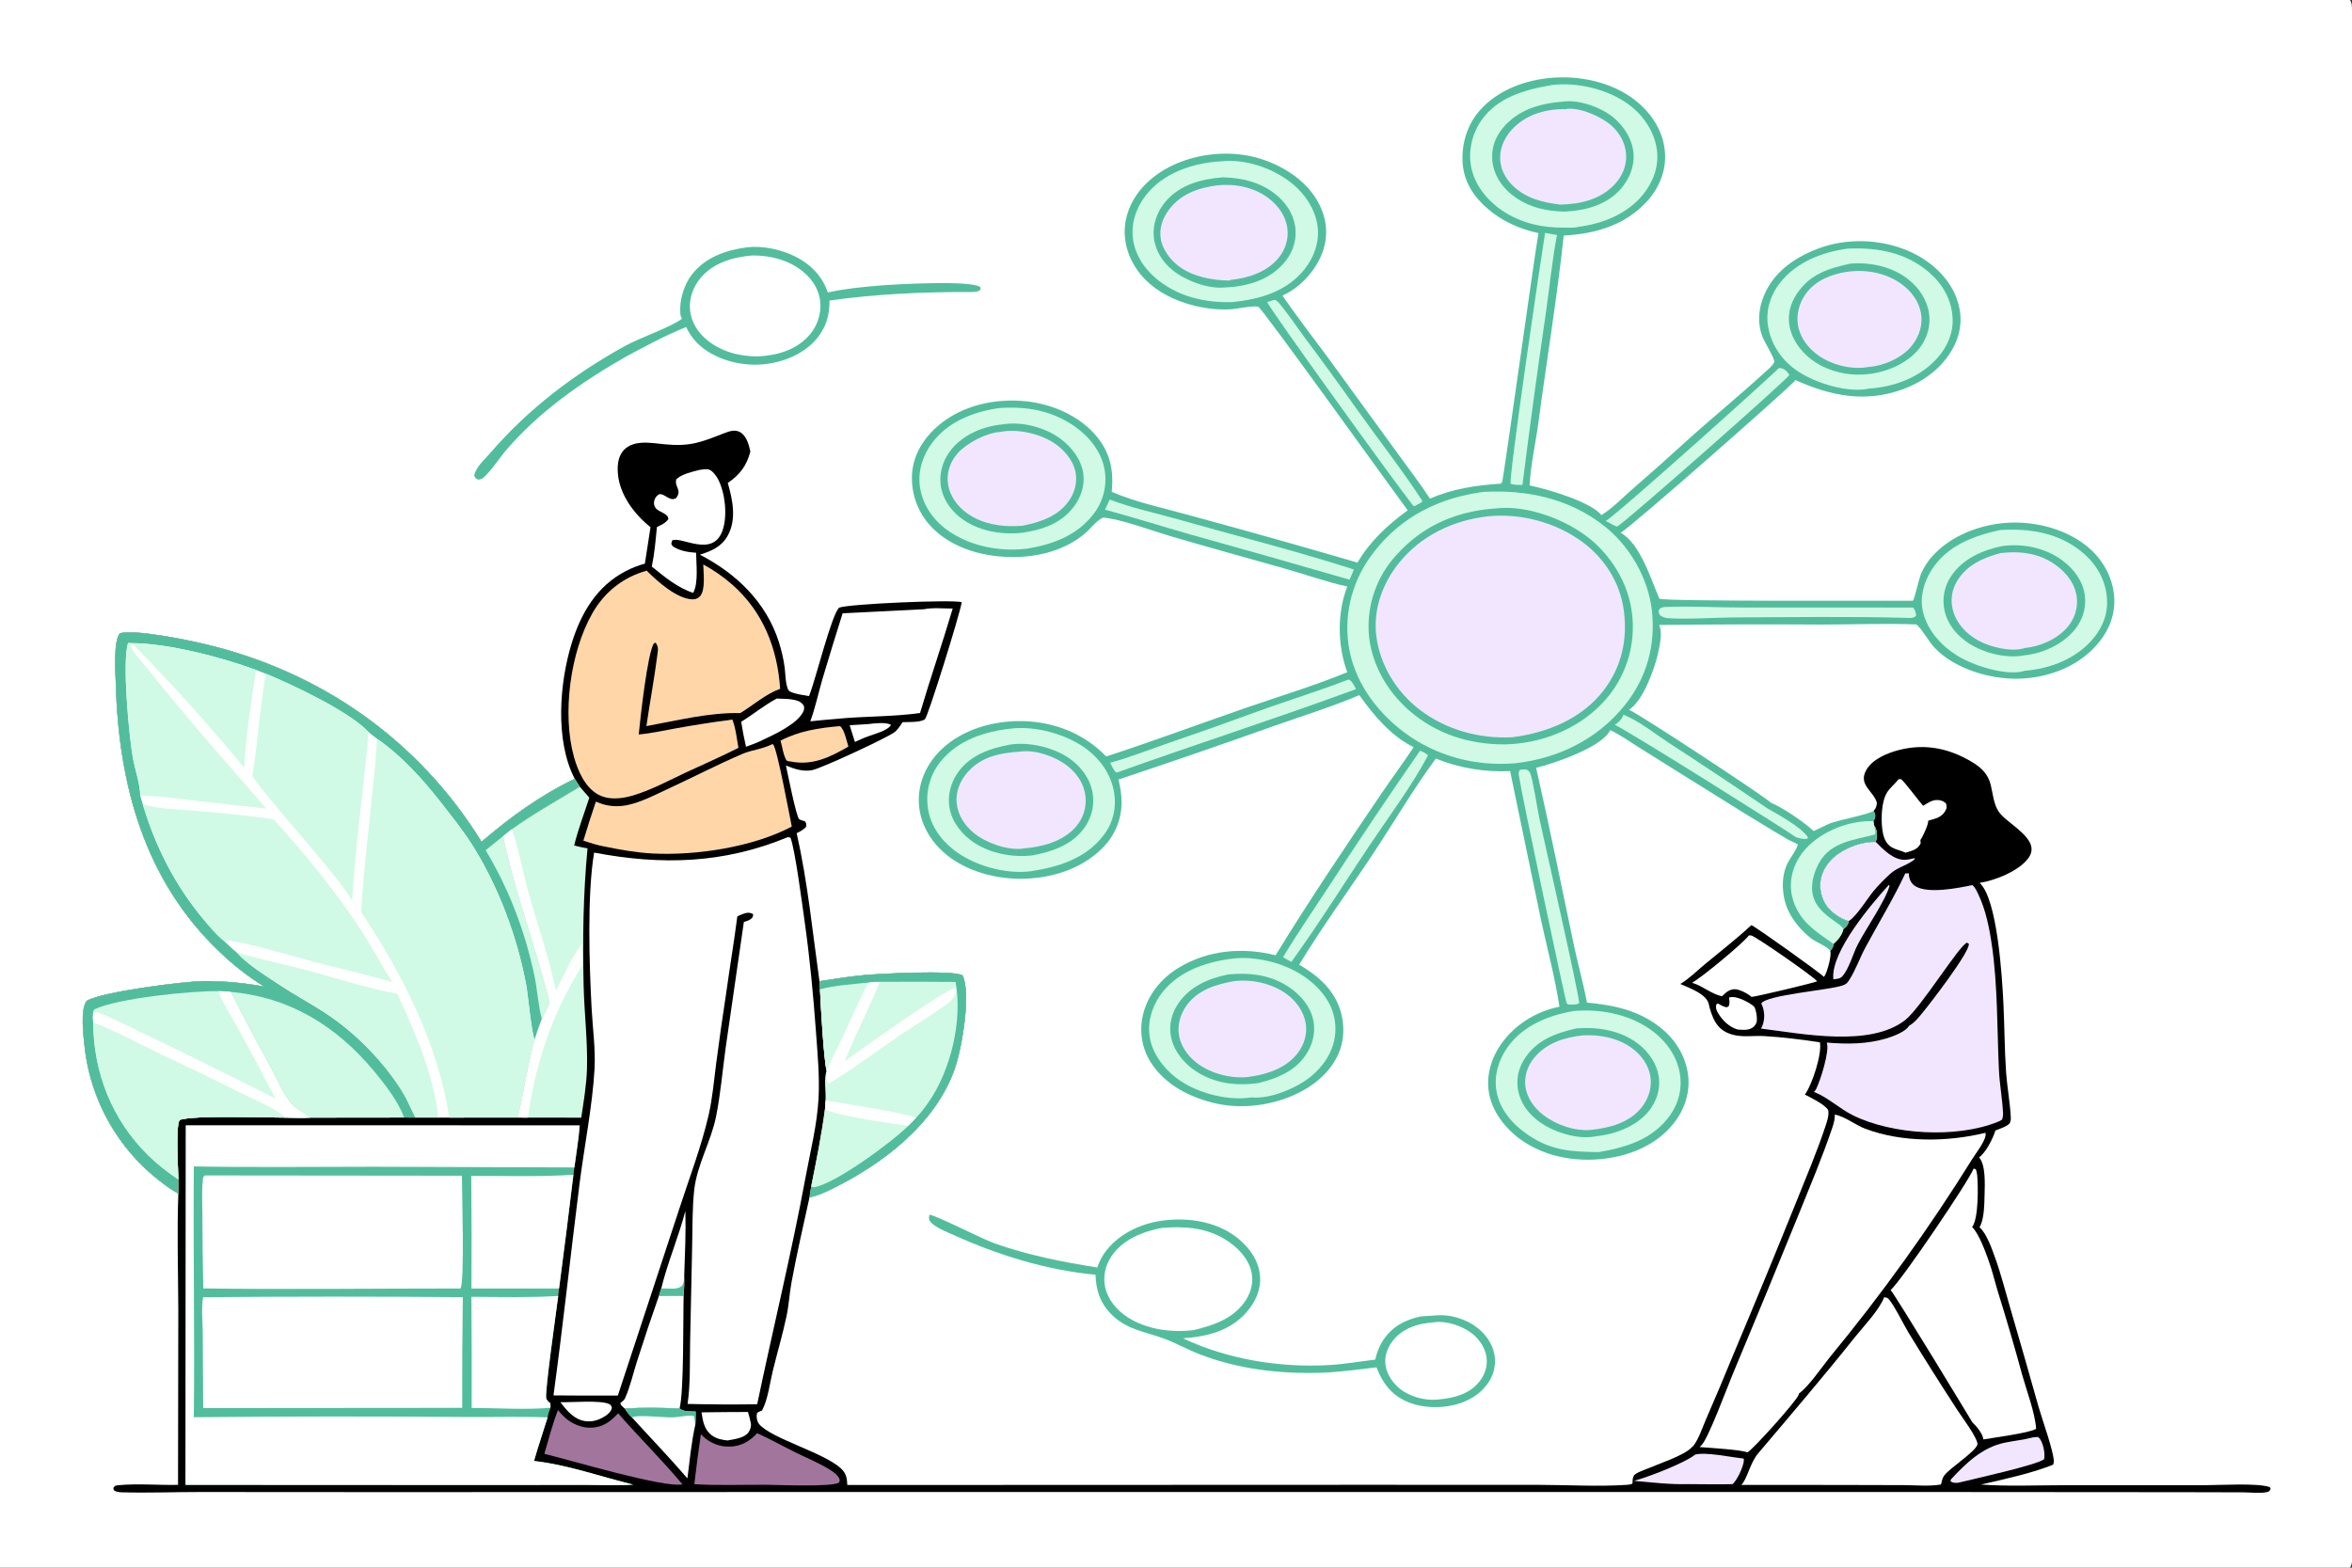
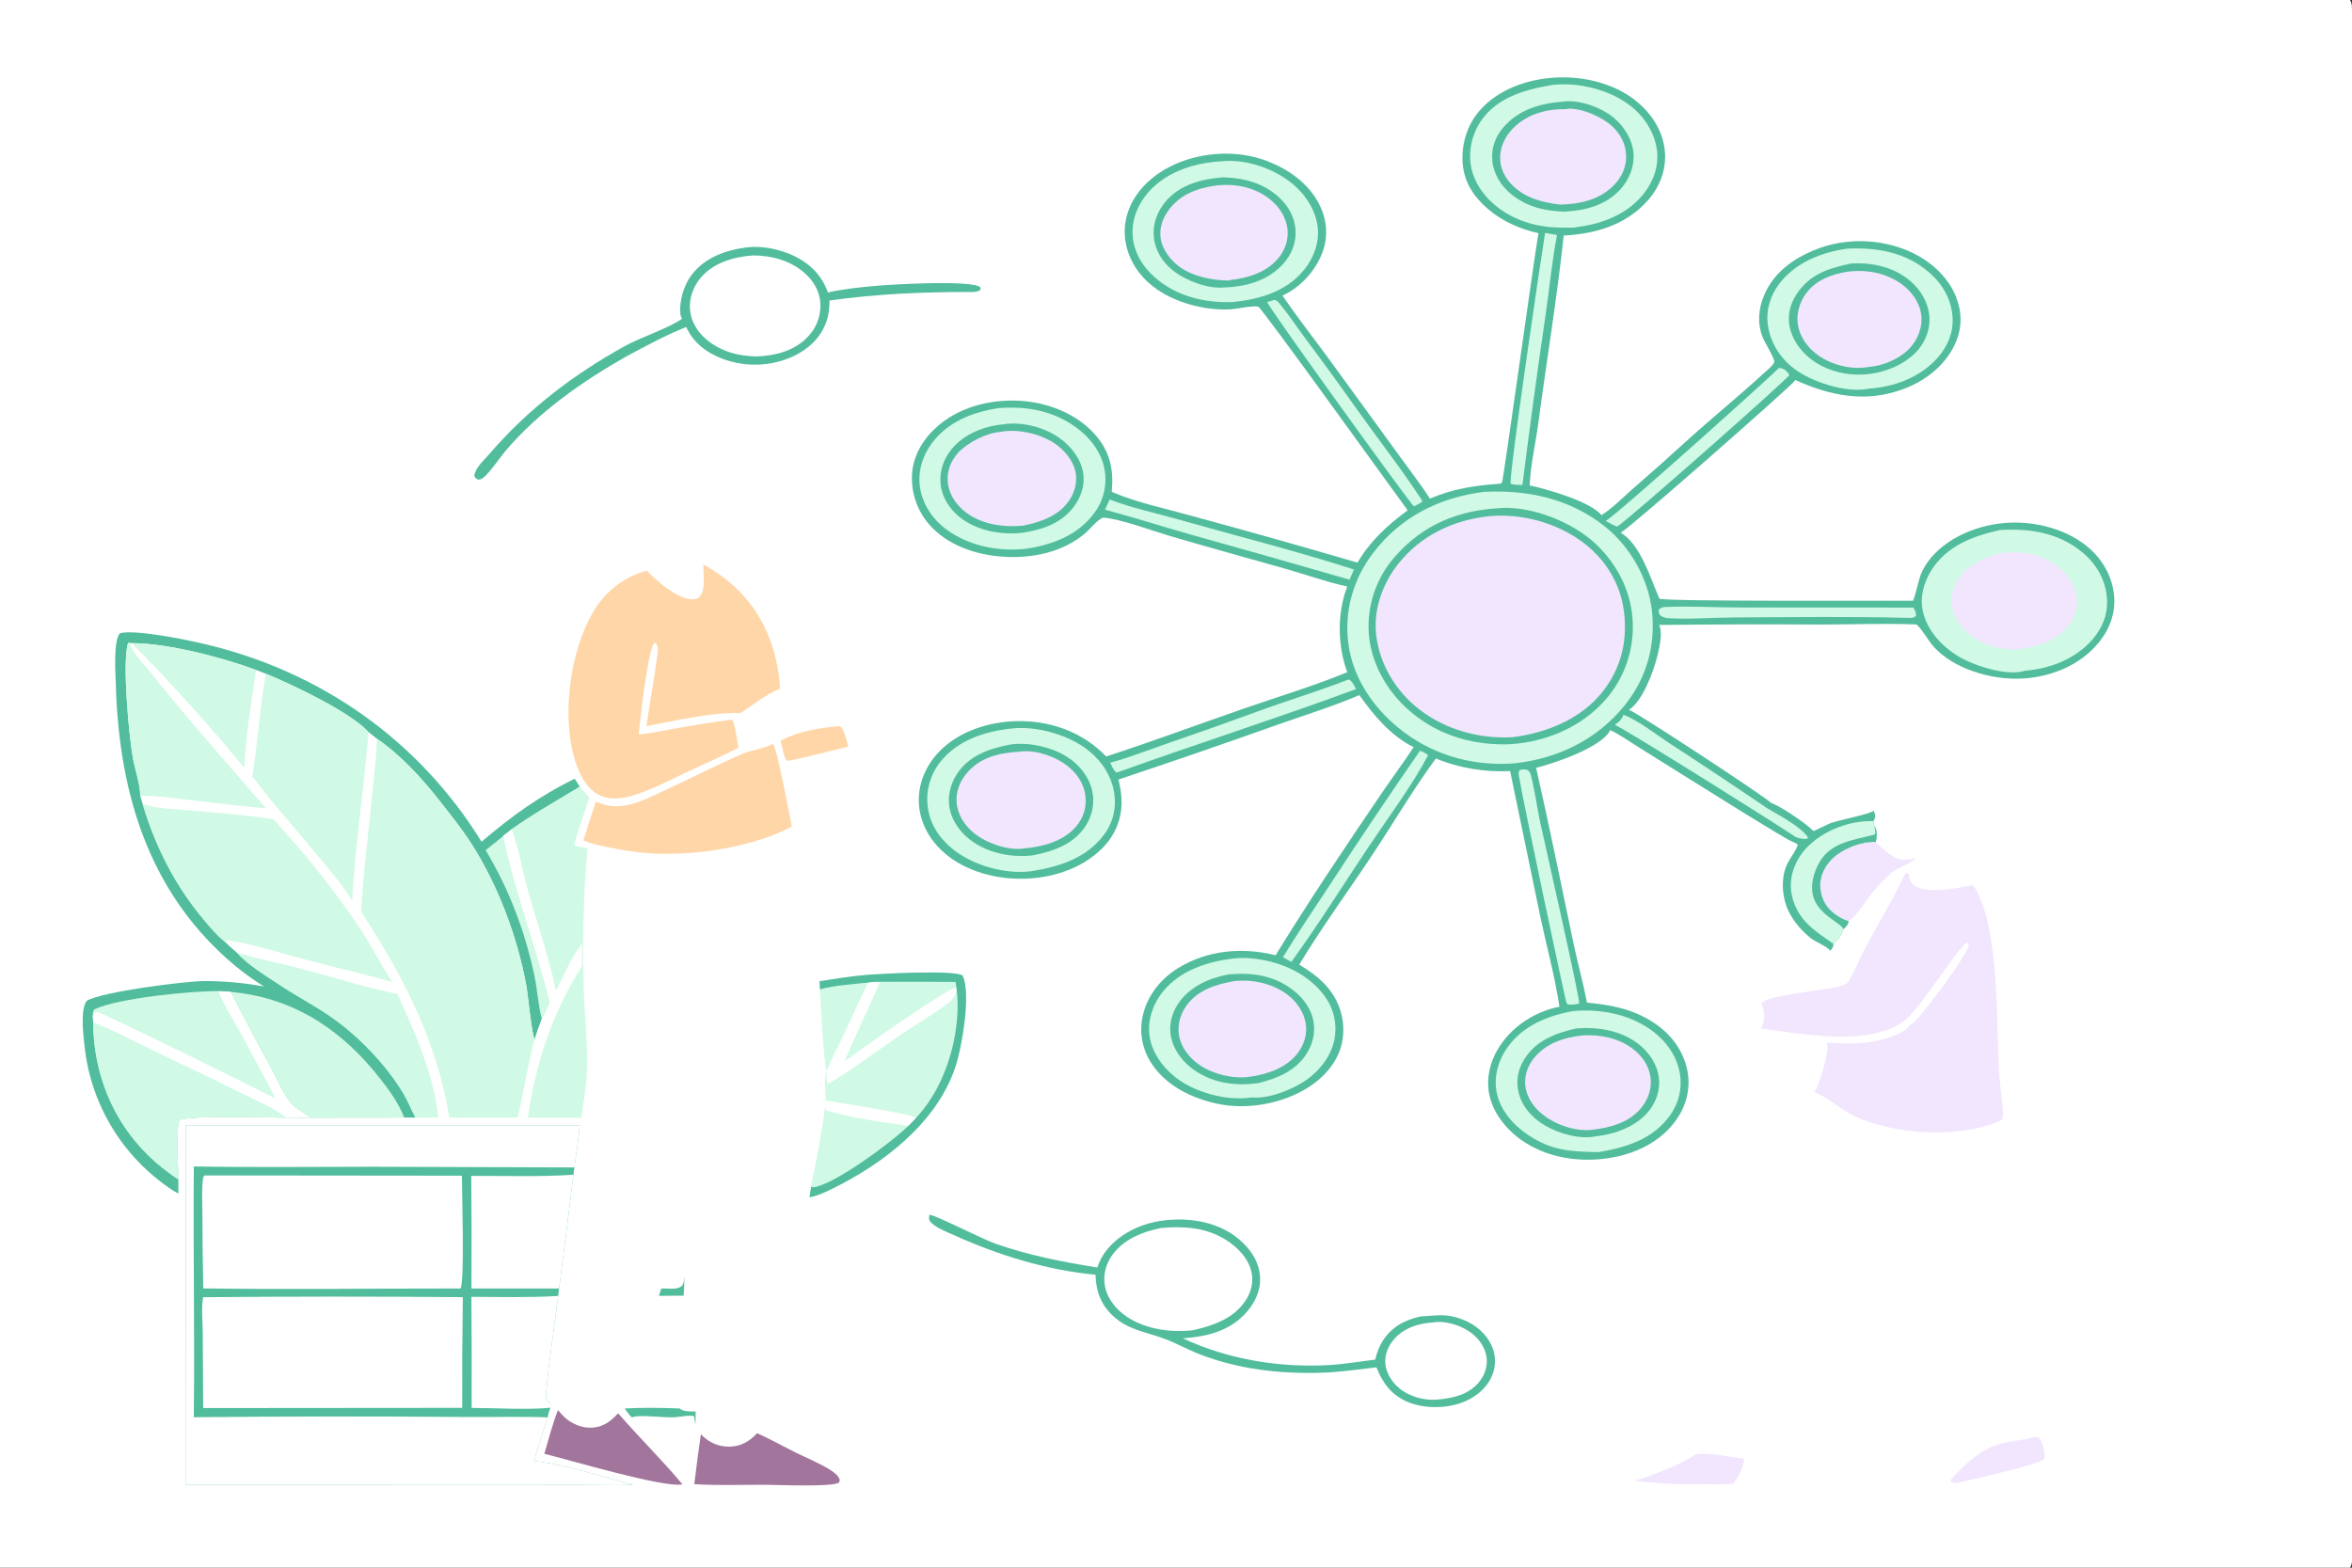
<svg xmlns="http://www.w3.org/2000/svg" width="1536" height="1024">
  <rect width="100%" height="100%" fill="#333333" stroke="none" />
  <path fill="white" d="M0 0L1534.69 0C1535.54 1.344 1535.84 2.508 1535.91 4.092C1536.57 18.507 1536 33.162 1536 47.604L1536.01 132.471L1536.01 391.421L1536.01 865.91L1536 981.169C1536 989.131 1537.19 1015.2 1535.79 1021.39C1535.57 1022.35 1535.21 1023.17 1534.69 1024L0 1024L0 0Z" />
-   <path d="M424.83 344.36C414.514 336.144 405.023 323.702 403.605 310.183C403.055 304.943 403.359 298.929 406.81 294.654C409.693 291.083 414.15 289.583 418.581 289.235C423.903 288.816 429.48 289.783 434.78 290.268C450.887 291.743 458.051 288.787 472.531 283.127C476.77 281.47 481.049 279.932 484.866 283.398C487.939 286.19 489.147 291.018 490.031 294.932C487.583 304.164 483.275 310.062 475.278 315.462C478.475 326.422 481.147 339.346 475.222 349.914C471.128 357.216 464.677 359.907 457.072 362.317C480.695 374.482 500.378 393.345 508.602 419.228C510.333 424.677 511.718 430.459 512.444 436.131C512.942 440.018 512.903 444.506 513.951 448.257C514.364 449.733 514.638 451.016 516.117 451.77C519.469 453.479 524.572 453.967 528.292 454.696L528.661 453.798C532.586 444.109 543.099 401.262 548.024 396.912C554.783 394.392 622.08 391.546 628.068 393.34C626.799 401.565 605.849 468.538 604.034 469.807C600.876 472.015 593.325 471.546 589.449 471.71C587.889 474.005 586.23 476.777 583.953 478.419C578.785 482.147 536.699 501.814 530.335 503.054C524.396 504.21 518.704 502.245 513.251 500.024C514.227 504.385 520.068 533.843 521.918 535.059C522.989 535.763 524.435 536.075 525.657 536.44C526.757 538.065 526.594 538.195 526.427 540.058C524.732 542.078 522.563 543.051 520.266 544.225C527.501 576.066 530.614 608.645 535.151 640.927C545.015 639.355 554.895 637.804 564.844 636.887C573.255 636.111 622.76 633.383 628.609 637.163C634.384 648.961 628.104 684.642 623.762 697.394C611.364 733.814 576.687 760.207 543.382 776.543C538.753 778.814 533.757 781.157 528.661 782.071C524.559 800.471 520.376 819.002 516.923 837.531C515.557 844.862 515.21 852.343 513.666 859.645C511.134 871.62 507.637 883.357 504.729 895.236C502.727 903.414 501.565 913.972 497.669 921.316C496.435 921.778 495.491 922.139 494.43 922.948C494.266 923.716 494.115 924.408 494.142 925.197C494.201 926.905 494.624 928.857 495.737 930.195C503.525 939.566 537.414 948.596 548.911 958.909C552.624 962.239 553.119 965.26 553.353 969.991L895.12 969.865L1006.08 969.913C1024.49 969.945 1043.68 971.119 1061.99 969.905C1068.61 969.466 1064.88 968.632 1066.88 964.087C1067.71 962.211 1073.53 960.3 1075.38 959.502C1082.28 956.533 1100.15 950.595 1104.7 945.479C1105.37 944.908 1105.86 944.474 1106.37 943.753C1109.63 939.167 1111.79 932.464 1114.03 927.305Q1123.3 906.01 1132.09 884.508Q1152.7 835.536 1172.59 786.266C1179.29 769.527 1186.48 752.723 1192.15 735.604C1193.23 732.317 1194.51 728.755 1193.96 725.253C1192.18 721.615 1182.38 716.872 1178.7 714.967C1178.85 714.757 1179 714.549 1179.15 714.335C1183.58 707.771 1189.96 688.541 1188.51 680.848C1176.59 679.018 1164.08 677.451 1152.05 676.755C1145.56 676.379 1138.96 677.561 1132.55 676.094C1122.71 673.84 1119.21 667.681 1116.57 658.551C1116.07 656.803 1115.92 654.825 1114.85 653.313C1114.67 653.054 1114.46 652.81 1114.27 652.559C1110.99 648.147 1102.29 644.886 1097.34 642.717C1103.04 639.367 1108.37 633.985 1113.52 629.72C1123.61 621.366 1134.17 613.215 1143.74 604.283C1147.12 605.73 1189.09 635.744 1191.15 638.083C1191.38 637.756 1191.76 637.231 1191.96 636.847C1193.41 633.959 1196.34 623.989 1195.25 621.095C1196.82 619.229 1197.1 618.938 1197.4 616.544C1200.11 614.194 1203.13 610.516 1203.8 606.929C1205.68 605.399 1206.77 604.047 1207.32 601.674C1203.11 600.716 1197.75 597.125 1194.74 593.992C1190.65 589.727 1188.52 583.426 1188.71 577.558C1188.94 570.785 1192.34 564.743 1197.26 560.237C1204.03 554.056 1215.83 549.448 1225.04 549.954C1225.2 549.303 1225.27 548.622 1225.36 547.959C1225.74 545.034 1225.86 541.887 1223.98 539.446L1223.38 536.387C1223.73 535.82 1223.94 535.521 1224.22 534.872C1225.11 532.758 1224.37 531.572 1223.66 529.527C1223.77 529.403 1223.88 529.281 1223.99 529.154C1225.34 527.551 1225.55 526.391 1225.71 524.344C1223.65 516.772 1213.46 512.759 1218.65 503.233C1222.67 495.846 1232.59 491.843 1240.26 489.878C1257.29 485.519 1272.93 488.81 1287.86 497.741C1293.99 501.411 1298.41 505.713 1300.11 512.834C1301.48 518.538 1301.91 524.831 1305.09 529.906C1310.23 538.091 1333.19 547.866 1324.97 560.045C1319.08 568.786 1302.96 575.125 1292.82 576.696C1304.5 587.259 1307.51 638.583 1308.33 654.978C1309.09 670.097 1309.05 685.295 1310.1 700.394C1310.78 710.073 1312.64 719.713 1313.14 729.385C1313.23 731.158 1313.18 732.281 1312.36 733.863C1310.11 736.101 1306.08 737.23 1303.14 738.417C1301.52 743.707 1296.91 752.817 1292.44 756.023C1296.87 760.696 1296.22 773.829 1296.05 780.202C1295.89 786.154 1295.9 796.688 1292.71 801.661C1297.41 805.572 1300.97 816.112 1303.07 821.946C1306.81 832.323 1309.55 843.243 1312.65 853.832Q1322.19 886.445 1331.37 919.159C1333.77 927.537 1341.01 947.467 1341.28 954.355C1341.31 955.226 1341.09 955.907 1340.81 956.719C1327.53 962.156 1307.86 966.498 1293.64 969.683C1310.99 970.97 1328.79 970.151 1346.2 970.138L1439.55 970.122C1449.31 970.141 1474.76 968.513 1482.33 971.394L1482.88 972.574C1482.09 973.845 1482.01 974.272 1480.44 974.617C1475.96 975.608 1469.5 974.793 1464.77 974.779L1425.59 974.686L1259.02 974.561L599.239 974.551L247.679 974.638L130.945 974.564C113.97 974.558 96.763 975.238 79.829 974.771C78.28 974.729 76.1 974.605 74.809 973.698C74.013 973.139 74.189 972.759 74.033 971.86C75.186 970.43 75.152 970.341 76.939 970.164C89.715 968.903 103.371 970.187 116.266 969.896L116.441 855.474C116.357 830.299 115.514 804.805 116.471 779.653C111.889 777.251 107.333 773.807 103.274 770.589Q102.03 769.604 100.81 768.589Q99.591 767.574 98.397 766.529Q97.203 765.484 96.035 764.409Q94.867 763.335 93.726 762.233Q92.585 761.13 91.471 759.999Q90.358 758.869 89.272 757.711Q88.187 756.553 87.131 755.369Q86.074 754.185 85.047 752.976Q84.021 751.766 83.024 750.531Q82.027 749.296 81.061 748.037Q80.095 746.778 79.161 745.496Q78.226 744.213 77.323 742.908Q76.421 741.603 75.551 740.276Q74.68 738.949 73.843 737.601Q73.006 736.253 72.202 734.884Q71.399 733.516 70.629 732.128Q69.859 730.74 69.124 729.334Q68.389 727.928 67.689 726.504Q66.988 725.079 66.323 723.639Q65.659 722.198 65.029 720.741Q64.4 719.284 63.807 717.812Q63.214 716.34 62.657 714.854Q62.101 713.368 61.581 711.868Q61.061 710.369 60.579 708.857Q60.096 707.345 59.651 705.822Q59.206 704.299 58.799 702.765Q58.391 701.231 58.022 699.688Q57.652 698.144 57.321 696.592Q56.99 695.04 56.697 693.48Q56.404 691.921 56.15 690.354Q55.895 688.788 55.68 687.215Q55.464 685.643 55.288 684.066C54.51 677.094 52.212 659.286 56.653 653.715C66.601 647.719 121.109 640.877 133.352 640.797Q143.167 640.802 152.94 641.696Q162.714 642.59 172.367 644.366Q164.638 639.542 157.449 633.945Q150.259 628.349 143.685 622.04C94.401 575.398 77.357 512.53 75.624 446.432C75.454 439.971 73.881 418.337 78.36 413.617C88.465 410.97 122.284 417.987 133.69 420.675C209.415 438.526 273.514 483.464 314.489 549.801C333.63 533.438 352.548 519.746 375.334 508.681C362.341 483.863 365.339 445.938 373.41 419.969C379.524 400.298 389.826 382.777 408.704 373.021Q411.671 371.472 414.79 370.255Q417.908 369.038 421.14 368.168Q423.061 356.276 424.83 344.36Z" />
  <path fill="white" d="M172.367 644.366Q164.638 639.542 157.449 633.945Q150.259 628.349 143.685 622.04C94.401 575.398 77.357 512.53 75.624 446.432C75.454 439.971 73.881 418.337 78.36 413.617C88.465 410.97 122.284 417.987 133.69 420.675C209.415 438.526 273.514 483.464 314.489 549.801C333.63 533.438 352.548 519.746 375.334 508.681L378.635 513.892C363.705 523.016 348.515 531.453 334.246 541.629L328.57 546.173C336.241 583.075 349.934 618.522 359.003 655.046L353.866 665.656C352.152 670.1 350.568 674.548 349.178 679.104C344.365 696.025 342.279 713.05 338.095 729.989L293.384 730.016L286.25 730.01L271.342 729.983L263.968 729.958L202.651 730.029C197.392 730.255 192.125 730.109 186.863 730.031C173.095 730.058 127.537 728.289 117.379 731.482C114.544 735.065 116.395 763.919 116.483 770.446L116.471 779.653C111.889 777.251 107.333 773.807 103.274 770.589Q102.03 769.604 100.81 768.589Q99.591 767.574 98.397 766.529Q97.203 765.484 96.035 764.409Q94.867 763.335 93.726 762.233Q92.585 761.13 91.471 759.999Q90.358 758.869 89.272 757.711Q88.187 756.553 87.131 755.369Q86.074 754.185 85.047 752.976Q84.021 751.766 83.024 750.531Q82.027 749.296 81.061 748.037Q80.095 746.778 79.161 745.496Q78.226 744.213 77.323 742.908Q76.421 741.603 75.551 740.276Q74.68 738.949 73.843 737.601Q73.006 736.253 72.202 734.884Q71.399 733.516 70.629 732.128Q69.859 730.74 69.124 729.334Q68.389 727.928 67.689 726.504Q66.988 725.079 66.323 723.639Q65.659 722.198 65.029 720.741Q64.4 719.284 63.807 717.812Q63.214 716.34 62.657 714.854Q62.101 713.368 61.581 711.868Q61.061 710.369 60.579 708.857Q60.096 707.345 59.651 705.822Q59.206 704.299 58.799 702.765Q58.391 701.231 58.022 699.688Q57.652 698.144 57.321 696.592Q56.99 695.04 56.697 693.48Q56.404 691.921 56.15 690.354Q55.895 688.788 55.68 687.215Q55.464 685.643 55.288 684.066C54.51 677.094 52.212 659.286 56.653 653.715C66.601 647.719 121.109 640.877 133.352 640.797Q143.167 640.802 152.94 641.696Q162.714 642.59 172.367 644.366Z" />
  <path fill="#52BD9D" d="M172.367 644.366Q164.638 639.542 157.449 633.945Q150.259 628.349 143.685 622.04C94.401 575.398 77.357 512.53 75.624 446.432C75.454 439.971 73.881 418.337 78.36 413.617C88.465 410.97 122.284 417.987 133.69 420.675C209.415 438.526 273.514 483.464 314.489 549.801C333.63 533.438 352.548 519.746 375.334 508.681L378.635 513.892C363.705 523.016 348.515 531.453 334.246 541.629L328.57 546.173C336.241 583.075 349.934 618.522 359.003 655.046L353.866 665.656C352.152 670.1 350.568 674.548 349.178 679.104C347.224 675.733 344.773 649.527 343.721 643.804C337.899 612.134 325.431 578.739 308.117 551.495C302.108 542.039 295.012 533.233 288.131 524.403C276.129 509.001 262.262 493.641 246.11 482.499L240.677 478.192C228.54 464.898 190.42 446.944 173.642 440.092L167.197 437.592C145.036 429.419 109.628 420.154 86.032 420.096L85.182 420.035L83.687 419.948C79.621 431.685 84.246 480.837 86.761 494.915C88.084 502.326 91.656 512.662 91.579 519.852L93.193 525.19C101.537 553.263 114.734 579.126 133.747 601.511C137.516 605.948 141.766 611.081 146.338 614.674C149.011 617.174 151.641 619.788 154.503 622.069C162.123 630.405 172.616 636.641 181.949 642.874C192.478 649.905 203.715 655.805 214.196 662.834C232.866 675.355 251.565 694.578 263.221 713.827C266.391 719.064 268.503 724.619 271.342 729.983L263.968 729.958L202.651 730.029C197.392 730.255 192.125 730.109 186.863 730.031C173.095 730.058 127.537 728.289 117.379 731.482C114.544 735.065 116.395 763.919 116.483 770.446L116.471 779.653C111.889 777.251 107.333 773.807 103.274 770.589Q102.03 769.604 100.81 768.589Q99.591 767.574 98.397 766.529Q97.203 765.484 96.035 764.409Q94.867 763.335 93.726 762.233Q92.585 761.13 91.471 759.999Q90.358 758.869 89.272 757.711Q88.187 756.553 87.131 755.369Q86.074 754.185 85.047 752.976Q84.021 751.766 83.024 750.531Q82.027 749.296 81.061 748.037Q80.095 746.778 79.161 745.496Q78.226 744.213 77.323 742.908Q76.421 741.603 75.551 740.276Q74.68 738.949 73.843 737.601Q73.006 736.253 72.202 734.884Q71.399 733.516 70.629 732.128Q69.859 730.74 69.124 729.334Q68.389 727.928 67.689 726.504Q66.988 725.079 66.323 723.639Q65.659 722.198 65.029 720.741Q64.4 719.284 63.807 717.812Q63.214 716.34 62.657 714.854Q62.101 713.368 61.581 711.868Q61.061 710.369 60.579 708.857Q60.096 707.345 59.651 705.822Q59.206 704.299 58.799 702.765Q58.391 701.231 58.022 699.688Q57.652 698.144 57.321 696.592Q56.99 695.04 56.697 693.48Q56.404 691.921 56.15 690.354Q55.895 688.788 55.68 687.215Q55.464 685.643 55.288 684.066C54.51 677.094 52.212 659.286 56.653 653.715C66.601 647.719 121.109 640.877 133.352 640.797Q143.167 640.802 152.94 641.696Q162.714 642.59 172.367 644.366Z" />
  <path fill="#D0FAE5" d="M60.596 663.916C60.617 662.147 60.541 660.877 61.517 659.355C76.047 652.106 126.174 646.998 142.575 647.438C145.255 647.561 148.153 647.467 150.787 647.947Q163.351 672.698 176.771 696.996C180.937 704.709 184.803 714.482 190.542 721.039C193.781 724.74 198.982 726.674 202.651 730.029C197.392 730.255 192.125 730.109 186.863 730.031C173.095 730.058 127.537 728.289 117.379 731.482C114.544 735.065 116.395 763.919 116.483 770.446C109.263 765.549 102.972 760.744 96.728 754.6C73.224 731.476 61.08 700.785 60.853 667.846L60.596 663.916Z" />
  <path fill="#D0FAE5" d="M60.853 667.846C76.126 673.688 90.7 681.79 105.469 688.793Q131.653 701.067 157.519 713.999C166.905 718.646 178.758 723.494 186.863 730.031C173.095 730.058 127.537 728.289 117.379 731.482C114.544 735.065 116.395 763.919 116.483 770.446C109.263 765.549 102.972 760.744 96.728 754.6C73.224 731.476 61.08 700.785 60.853 667.846Z" />
  <path fill="white" d="M142.575 647.438C145.255 647.561 148.153 647.467 150.787 647.947Q163.351 672.698 176.771 696.996C180.937 704.709 184.803 714.482 190.542 721.039C193.781 724.74 198.982 726.674 202.651 730.029C197.392 730.255 192.125 730.109 186.863 730.031C178.758 723.494 166.905 718.646 157.519 713.999Q131.653 701.068 105.469 688.793C90.7 681.79 76.126 673.688 60.853 667.846L60.596 663.916L61.759 661.396C62.258 661.265 62.74 660.995 63.256 661.003C66.394 661.053 168.949 711.783 179.965 717.637Q168.09 694.988 155.899 672.508C151.551 664.503 145.75 655.927 142.575 647.438Z" />
  <path fill="#D0FAE5" d="M150.787 647.947C188.862 651.274 219.407 669.96 243.804 699.102C251.18 707.913 259.91 719.152 263.968 729.958L202.651 730.029C198.982 726.674 193.781 724.74 190.542 721.039C184.803 714.482 180.937 704.709 176.771 696.996Q163.351 672.698 150.787 647.947Z" />
  <path fill="#D0FAE5" d="M317.155 555.343L328.57 546.173C336.241 583.075 349.934 618.522 359.003 655.046L353.866 665.656C351.392 656.468 350.955 646.42 348.95 637.044C342.712 607.874 332.457 580.869 317.155 555.343Z" />
  <path fill="#D0FAE5" d="M246.11 482.499C262.262 493.641 276.129 509.001 288.131 524.403C295.012 533.233 302.108 542.039 308.117 551.495C325.431 578.739 337.899 612.134 343.721 643.804C344.773 649.527 347.224 675.733 349.178 679.104C344.365 696.025 342.279 713.05 338.095 729.989L293.384 730.016C286.065 681.59 262.619 636.089 235.868 595.661C237.336 568.532 241.009 541.232 243.552 514.164C244.537 503.686 245.967 493.022 246.11 482.499Z" />
  <path fill="#D0FAE5" d="M93.193 525.19C103.009 528.57 115.124 528.495 125.444 529.431C142.995 531.023 161.228 532.411 178.625 535.182C199.096 557.609 218.78 581.746 235.477 607.118C242.842 618.31 248.908 630.295 256.218 641.479C238.063 636.251 219.642 632.136 201.384 627.299C184.654 622.866 167.097 617.258 150.065 614.393C148.691 614.162 147.657 614.146 146.338 614.674C141.766 611.081 137.516 605.948 133.747 601.511C114.734 579.126 101.537 553.263 93.193 525.19Z" />
  <path fill="#D0FAE5" d="M173.642 440.092C190.42 446.944 228.54 464.898 240.677 478.192C237.67 514.935 231.98 551.408 229.962 588.285C224.135 578.554 216.623 569.918 209.436 561.183C194.658 543.221 178.728 525.767 164.82 507.159C168.371 484.909 169.646 462.221 173.642 440.092Z" />
  <path fill="#D0FAE5" d="M91.579 519.852C91.656 512.662 88.084 502.326 86.761 494.915C84.246 480.837 79.621 431.685 83.687 419.948L85.182 420.035C85.198 420.49 85.09 421.729 85.252 422.089C87.631 427.362 94.003 433.766 97.674 438.411C121.962 469.143 148.254 498.404 173.806 528.094Q150.833 525.785 127.904 523.074C115.993 521.682 103.575 519.709 91.579 519.852Z" />
  <path fill="#D0FAE5" d="M154.503 622.069C169.5 626.671 184.993 629.639 200.154 633.682C219.772 638.913 239.503 645.401 259.436 649.157C270.877 673.824 283.582 702.785 286.25 730.01L271.342 729.983C268.503 724.619 266.391 719.064 263.221 713.827C251.565 694.578 232.866 675.355 214.196 662.834C203.715 655.805 192.478 649.905 181.949 642.874C172.616 636.641 162.123 630.405 154.503 622.069Z" />
  <path fill="#D0FAE5" d="M86.032 420.096C109.628 420.154 145.036 429.419 167.197 437.592C164.209 458.522 160.434 480.408 159.514 501.52C136.499 473.551 111.541 445.844 86.032 420.096Z" />
  <path fill="#D0FAE5" d="M535.151 640.927C545.015 639.355 554.895 637.804 564.844 636.887C573.255 636.111 622.76 633.383 628.609 637.163C634.384 648.961 628.104 684.642 623.762 697.394C611.364 733.814 576.687 760.207 543.382 776.543C538.753 778.814 533.757 781.157 528.661 782.071L529.737 775.07C533.186 758.073 536.695 740.583 538.891 723.389L539.114 718.82C539.5 713.407 537.841 704.212 539.867 699.42C538.019 693.27 535.859 654.941 535.499 646.23L535.151 640.927Z" />
  <path fill="white" d="M566.981 641.815C569.357 641.235 572.108 641.399 574.555 641.322C567.487 658.831 558.745 675.652 551.629 693.151C559.574 687.351 618.22 645.444 624.272 645.135C624.82 646.831 624.367 648.602 623.556 650.194C622.623 652.025 621.191 653.732 619.554 654.974C609.345 662.718 597.679 669.403 587.067 676.659C572.107 686.889 557.17 698.355 541.583 707.522L540.309 707.392C539.597 704.73 539.782 702.145 539.867 699.42C538.019 693.27 535.859 654.941 535.499 646.23C545.509 643.536 556.659 642.929 566.981 641.815Z" />
  <path fill="#D0FAE5" d="M535.499 646.23C545.509 643.536 556.659 642.929 566.981 641.815C561.116 653.486 555.881 665.503 550.332 677.329C546.899 684.644 542.846 691.928 539.867 699.42C538.019 693.27 535.859 654.941 535.499 646.23Z" />
  <path fill="#D0FAE5" d="M538.891 723.389L539.737 725.273C552.483 729.613 579.39 733.579 593.184 735.37C583.266 745.393 544.381 774.24 531.122 775.534L529.737 775.07C533.186 758.073 536.695 740.583 538.891 723.389Z" />
  <path fill="#52BD9D" d="M535.151 640.927C545.015 639.355 554.895 637.804 564.844 636.887C573.255 636.111 622.76 633.383 628.609 637.163C634.384 648.961 628.104 684.642 623.762 697.394C611.364 733.814 576.687 760.207 543.382 776.543C538.753 778.814 533.757 781.157 528.661 782.071L529.737 775.07L531.122 775.534C544.381 774.24 583.266 745.393 593.184 735.37L598.303 730.054C601.332 726.945 604.029 723.404 606.497 719.832C621.002 698.836 628.678 666.554 624.052 641.384Q599.304 641.175 574.555 641.322C572.108 641.399 569.357 641.235 566.981 641.815C556.659 642.929 545.509 643.536 535.499 646.23L535.151 640.927Z" />
  <path fill="white" d="M539.114 718.82C549.635 720.567 590.924 726.928 598.303 730.054L593.184 735.37C579.39 733.579 552.483 729.613 539.737 725.273L538.891 723.389L539.114 718.82Z" />
  <path fill="#D0FAE5" d="M378.635 513.892L384.865 521.018C381.594 531.297 377.474 541.837 374.973 552.286C377.856 552.946 380.759 553.738 383.695 554.099C380.849 584.178 380.445 613.636 381.15 643.834C381.569 661.812 383.855 680.214 383.327 698.15C383.014 708.79 381.163 719.535 379.594 730.056L344.698 730.037L338.095 729.989C342.279 713.05 344.365 696.025 349.178 679.104C350.568 674.548 352.152 670.1 353.866 665.656L359.003 655.046C349.934 618.522 336.241 583.075 328.57 546.173L334.246 541.629C348.515 531.453 363.705 523.016 378.635 513.892Z" />
  <path fill="white" d="M334.246 541.629C338.852 554.61 341.267 569.163 345.014 582.501C351.026 603.901 358.597 625.417 363.075 647.189C368.238 637.209 373.144 625.081 380.162 616.323L380.209 630.802C360.727 661.29 349.895 694.327 344.698 730.037L338.095 729.989C342.279 713.05 344.365 696.025 349.178 679.104C350.568 674.548 352.152 670.1 353.866 665.656L359.003 655.046C349.934 618.522 336.241 583.075 328.57 546.173L334.246 541.629Z" />
  <path fill="#F1E6FD" d="M1207.32 601.674C1203.11 600.716 1197.75 597.125 1194.74 593.992C1190.65 589.727 1188.52 583.426 1188.71 577.558C1188.94 570.785 1192.34 564.743 1197.26 560.237C1204.03 554.056 1215.83 549.448 1225.04 549.954C1229.87 554.868 1236.65 561.98 1244.3 561.6C1246.35 561.498 1248.49 560.951 1250.49 560.49C1250.28 561.678 1250.18 561.508 1249.21 562.196C1244.47 565.572 1238.84 566.74 1234.43 570.788C1230.67 574.237 1226.99 577.919 1223.71 581.83C1219.41 586.963 1212.57 598.438 1207.32 601.674Z" />
  <path fill="#52BD9D" d="M121.372 735.091L378.591 735.147C377.867 744.298 376.342 753.452 375.103 762.549L374.483 767.316Q370.012 804.509 365.102 841.646L364.563 846.504C363.455 855.433 355.806 908.547 356.691 913.367C356.754 913.712 357.331 914.634 357.576 914.929C358.116 915.58 358.827 916.151 359.463 916.708L359.502 919.502C358.727 921.601 357.935 923.59 357.63 925.821C354.733 935.346 351.445 944.707 348.74 954.302C370.607 956.742 392.195 964.544 413.55 969.74C403.007 970.487 392.122 969.919 381.536 969.927L319.39 969.983L121.156 969.889L121.372 735.091Z" />
  <path fill="white" d="M121.372 735.091L378.591 735.147C377.867 744.298 376.342 753.452 375.103 762.549L244.058 762.107C204.918 762.094 165.718 762.622 126.587 761.9C126.065 816.499 127.242 871.124 126.553 925.725Q214.962 924.84 303.371 925.57C321.415 925.757 339.611 925.138 357.63 925.821C354.733 935.346 351.445 944.707 348.74 954.302C370.607 956.742 392.195 964.544 413.55 969.74C403.007 970.487 392.122 969.919 381.536 969.927L319.39 969.983L121.156 969.889L121.372 735.091Z" />
  <path fill="white" d="M307.757 768.089C329.904 768.009 352.403 768.797 374.483 767.316Q370.012 804.509 365.102 841.646L307.895 841.651Q308.131 804.869 307.757 768.089Z" />
  <path fill="white" d="M307.853 847.069C326.728 847.172 345.714 847.64 364.563 846.504C363.455 855.433 355.806 908.547 356.691 913.367C356.754 913.712 357.331 914.634 357.576 914.929C358.116 915.58 358.827 916.151 359.463 916.708L359.502 919.502C345.059 921.003 323.291 919.675 308.027 919.635Q308.159 883.351 307.853 847.069Z" />
  <path fill="white" d="M133.726 767.791L301.65 767.966C301.629 777.266 303.563 838.377 300.677 841.632C244.72 841.614 188.693 842.35 132.747 841.588Q132.227 817.241 132.181 792.889C132.176 785.78 131.671 778.05 132.448 771.001C132.632 769.336 132.44 768.839 133.726 767.791Z" />
  <path fill="white" d="M132.682 847.324Q217.47 846.575 302.257 847.288Q301.734 883.439 301.845 919.592L132.69 919.73L132.408 870.436C132.366 863.187 131.357 854.405 132.682 847.324Z" />
  <path fill="white" d="M514.487 546.822L516.134 547.079C518.978 552.808 524.206 592.941 525.488 602.016C528.874 625.992 531.115 649.754 532.871 673.9C533.918 688.293 535.306 702.901 534.561 717.341C533.671 734.591 529.24 751.862 526.108 768.817C516.916 818.574 504.836 867.736 494.484 917.257Q471.754 917.584 449.029 917.041C450.888 904.291 450.447 890.642 450.67 877.746L452.009 814.424C452.295 802.197 452.047 789.59 453.34 777.438C455.085 761.03 464.41 745.458 467.643 729.261C470.562 714.634 471.844 699.378 473.874 684.576L485.781 602.255C487.338 601.728 489.299 601.228 490.539 600.116C491.725 599.052 491.779 598.677 491.846 597.142C491.265 596.821 491.151 596.724 490.588 596.516C487.664 595.439 484.199 597.422 481.525 598.554C479.385 615.259 476.565 631.917 474.255 648.608Q470.731 671.54 467.716 694.544C466.267 705.735 465.298 717.386 462.767 728.386C457.997 749.12 450.013 769.867 443.449 790.124L403.486 911.584Q382.473 911.655 361.46 911.459C367.724 865.47 372.658 819.257 378.481 773.204C381.515 749.203 386.974 721.867 388.273 698.142C388.976 685.293 387.044 671.365 386.35 658.46C384.823 630.043 383.372 584.33 388.003 556.908C432.157 565.27 472.416 564.196 514.487 546.822Z" />
  <path fill="#F1E6FD" d="M1244.26 570.505L1246.64 570.508C1246.64 571.156 1246.64 571.763 1246.74 572.404C1247.14 574.95 1248.52 577.398 1250.73 578.79C1259.05 584.01 1278.7 580.112 1288.07 578.126C1289.88 579.631 1290.93 582.009 1291.93 584.104C1296.84 594.407 1299.19 606.137 1300.81 617.367C1304.67 644.056 1304.19 671.456 1305.39 698.367C1305.82 708.063 1307.65 717.517 1308.11 727.136C1308.18 728.651 1307.98 729.846 1307.46 731.277C1306.61 731.985 1305.56 732.428 1304.54 732.839C1277.72 743.647 1235.78 741.276 1209.93 728.437C1201.36 724.178 1193.98 717.043 1185.2 713.465C1185.01 713.388 1184.82 713.318 1184.63 713.244C1185.2 712.623 1185.62 712.179 1186.01 711.419C1188.62 706.333 1195.11 686.387 1192.97 680.986C1206.35 682.141 1219.41 682.092 1232.4 678.138C1236.39 676.921 1244.7 673.83 1246.72 669.995C1250.16 668.227 1252.96 664.6 1255.42 661.643C1260.42 655.615 1286.3 622.056 1285.78 616.512L1284.54 615.742C1279.18 617.855 1254.48 658.284 1244.15 666.342C1221.26 684.178 1177.18 675.247 1150.05 671.861C1150.37 671.247 1150.69 670.649 1150.95 670.004C1152.68 665.664 1152.46 660.304 1150.51 656.105C1150.42 655.896 1150.31 655.691 1150.21 655.485C1153.44 649.765 1195.41 646.711 1203.5 643.621C1205.61 642.816 1206.23 642.288 1207.45 640.447C1211.61 634.18 1214.51 625.821 1218.12 619.077C1226.78 602.924 1236.52 587.103 1244.26 570.505Z" />
  <path fill="white" d="M1198.2 728.05C1204.56 729.083 1211.67 734.816 1217.88 737.179C1242.14 746.417 1271.7 746.005 1296.61 739.949C1296.77 740.658 1296.85 740.781 1296.73 741.611C1296.07 746.061 1290.37 753.252 1287.93 757.188Q1266.91 790.962 1243.7 823.267Q1220.49 855.573 1195.19 886.268C1189.48 893.313 1181.7 905.082 1174.82 910.268C1174.77 910.488 1174.72 910.709 1174.67 910.927C1173.66 914.736 1145.02 946.553 1141.2 948.695C1136.39 946.774 1116.08 945.8 1109.98 945.202C1110.11 945.073 1110.22 944.94 1110.35 944.816C1110.66 944.51 1110.99 944.222 1111.29 943.9C1115.96 938.772 1127.86 906.46 1131.45 897.898Q1153.32 845.74 1174.6 793.337C1182.13 774.611 1190.13 755.837 1196.57 736.707C1197.5 733.927 1198.4 731.014 1198.2 728.05Z" />
  <path fill="#FFD6A7" d="M459.274 368.686C465.845 372.238 472.357 376.75 477.985 381.668C498.225 399.357 507.768 423.474 509.476 449.938C500.105 453.304 491.934 460.604 483.433 465.804C463.306 465.264 441.937 470.709 422.136 474.299C424.389 458.865 427.273 443.385 429.272 427.943C429.692 424.694 430.235 422.521 428.137 419.817L426.999 420.255C422.798 426.885 418.093 469.774 417.127 479.732C425.103 479.098 433.175 477.188 441.075 475.804Q459.605 472.46 478.275 470.013C480.491 475.525 481.15 482.6 482.258 488.478C470.997 494.26 459.316 499.243 447.855 504.614C436.712 509.836 425.298 516.053 413.475 519.575C406.091 521.774 397.375 522.811 390.383 518.846C381.982 514.081 377.349 503.429 374.873 494.572C366.991 466.376 372.361 425.959 386.875 400.539C394.756 386.735 406.969 376.987 422.331 372.763C429.303 379.731 441.873 391.004 451.925 391.473C453.826 391.562 455.682 391.021 457.019 389.623C460.93 385.536 459.355 374.121 459.274 368.686Z" />
  <path fill="white" d="M1230.48 847.328C1231.51 847.525 1232.32 847.486 1233.09 848.227C1236.53 851.509 1243.33 865.484 1246.34 870.4Q1261.97 895.992 1278.34 921.123C1281.33 925.739 1291.38 939.001 1291.43 943.422C1290.07 948.482 1273.43 958.628 1269.59 963.944C1268.48 965.478 1268.07 967.861 1267.58 969.661C1259.92 970.981 1251.1 970.101 1243.3 970.07L1198.31 969.955L1137.18 969.94C1141.21 965.898 1142.71 955.79 1148.24 949.256C1169.52 924.143 1190.81 899.217 1211.34 873.472C1217.14 866.203 1227.24 855.771 1230.48 847.328Z" />
  <path fill="white" d="M1288.89 763.308L1290.32 763.721C1290.77 764.963 1291.08 766.195 1291.21 767.511C1291.92 774.627 1292.17 796.134 1287.92 801.454C1292.49 806.172 1296.38 816.972 1298.64 823.234C1301.09 830.037 1302.75 837.127 1304.84 844.047Q1313.23 870.892 1320.61 898.035C1323.58 908.667 1328.96 922.577 1329.72 933.319C1325.11 936.077 1301.61 939.094 1295.26 940.234C1294.98 936.642 1290.72 931.507 1288.1 929.103C1288.1 929.069 1237.86 846.025 1234.69 842.672C1241.68 836.606 1286.04 771.097 1288.89 763.308Z" />
  <path fill="#FFD6A7" d="M504.35 486.09L504.89 486.21C507.559 488.863 515.773 533.635 517.095 539.9C491.814 553.337 454.478 558.984 426.057 557.483C415.438 556.922 405.066 555.035 394.662 552.923C389.95 552.076 385.514 550.609 380.979 549.118Q384.824 536.294 389.132 523.617Q390.906 524.35 392.721 524.978C398.083 526.824 404.124 527.032 409.665 525.884C418.569 524.04 427.436 519.349 435.663 515.552C452.035 507.996 468.31 499.519 484.847 492.429C491.142 489.73 496.753 489.732 504.35 486.09Z" />
  <path fill="white" d="M603.532 397.934C609.072 396.751 616.43 397.543 622.172 397.507C615.421 420.349 607.602 442.865 600.852 465.722C583.271 468.245 564.713 467.758 546.931 469.503C541.018 469.894 535.088 470.603 529.185 471.156C532.422 462.316 534.445 452.726 537.069 443.662Q543.514 422.072 550.287 400.583L603.532 397.934Z" />
  <path fill="white" d="M456.76 306.949C458.503 306.74 461.323 306.134 462.99 306.715C465.473 307.58 467.755 310.781 468.948 313.054C473.55 321.824 475.153 336.53 472.026 346.025C465.807 364.911 444.897 350.045 438.979 352.995L438.368 355.252L439.342 356.812C443.664 359.783 449.474 360.747 454.606 361.051C454.646 368.395 456.259 380.864 452.676 387.253C442.413 383.877 433.949 376.781 425.664 370.085C427.428 361.698 428.172 352.808 428.999 344.268C429.799 343.882 430.59 343.478 431.388 343.087C433.621 341.994 434.871 341.099 436.453 339.152C436.58 335.197 430.268 334.808 428.092 331.71C427.051 330.227 426.826 328.462 427.364 326.734C428.007 324.67 428.889 323.877 430.576 322.764C433.049 322.647 434.584 324.319 436.723 325.282C438.743 326.191 439.211 326.263 441.293 325.564C445.922 320.189 440.199 318.127 441.672 313.065C445.188 309.641 452.082 308.157 456.76 306.949Z" />
  <path fill="#A2759D" d="M494.493 936.151C503.026 940.002 511.308 944.663 519.715 948.822C527.164 952.506 535.312 955.748 542.287 960.211C544.507 961.631 546.986 963.388 548.101 965.845C548.651 967.06 548.354 967.217 547.86 968.446C543.028 971.44 507.909 969.877 499.875 969.852C484.424 969.772 468.843 970.429 453.424 969.449Q455.342 953.106 457.728 936.825Q458.394 937.547 459.111 938.218C463.996 942.764 470.082 945.136 476.78 944.912C484.204 944.663 489.516 941.408 494.493 936.151Z" />
  <path fill="#A2759D" d="M364.39 921.044C365.759 922.731 367.265 924.436 368.876 925.893C373.544 930.115 380.106 932.876 386.446 932.56C393.855 932.191 398.866 928.435 403.678 923.134C417.353 938.89 432.295 953.537 445.675 969.542C434.172 972.217 371.482 953.461 355.493 949.629C358.279 940.083 360.791 930.319 364.39 921.044Z" />
  <path fill="white" d="M430.315 846.449L446.463 846.298C446.041 860.739 446.731 908.984 443.799 919.993C431.786 919.541 419.958 919.319 407.942 920.005C406.713 918.948 405.479 918.147 405.1 916.486C406.304 915.554 407.603 914.631 408.243 913.203C411.55 905.826 413.485 897.115 415.961 889.348Q422.805 867.787 430.315 846.449Z" />
  <path fill="white" d="M1142.11 611.02C1142.79 611.007 1143.06 610.974 1143.68 611.047C1146.08 611.332 1183.67 637.34 1186.73 640.984C1184.26 642.099 1148.35 650.677 1143.85 651.195C1141.72 649.119 1135.9 646.168 1132.99 646.152C1129.73 646.135 1127.36 648.009 1125.17 650.173L1124.58 650.762C1118.03 649.459 1112.23 644.271 1105.75 642.165L1104.97 641.919C1110.35 639.28 1138.61 615.946 1142.11 611.02Z" />
  <path fill="white" d="M1239.86 508.996C1240.26 508.954 1240.97 508.855 1241.36 508.932C1242.77 509.207 1253.75 524.069 1255.93 526.333C1258.68 524.678 1261.53 522.598 1264.84 522.564C1267.25 522.539 1269.17 523.141 1270.89 524.827C1271.34 526.619 1271.55 527.453 1270.66 529.219C1268.31 533.894 1263.86 534.748 1259.27 536.044C1259.4 538.609 1255.72 546.53 1254.14 548.688L1254.3 550.918C1252.1 555.183 1248.76 555.6 1244.4 557C1241.09 555.33 1237.12 554.95 1234.12 552.555C1230.83 549.923 1229.71 545.365 1229.22 541.364C1228.4 534.637 1228.68 523.34 1232.48 517.445C1234.37 514.501 1237.4 512.141 1239.58 509.35L1239.86 508.996Z" />
  <path fill="white" d="M443.799 919.993C446.444 922.242 450.918 921.914 454.292 921.975C454.241 924.835 454.37 927.858 454.069 930.694C451.513 942.082 450.402 954.071 448.922 965.656C437.255 952.079 424.729 939.118 412.689 925.862C410.93 924.421 409.37 921.824 407.942 920.005C419.958 919.319 431.786 919.541 443.799 919.993Z" />
  <path fill="#52BD9D" d="M443.799 919.993C446.444 922.242 450.918 921.914 454.292 921.975C454.241 924.835 454.37 927.858 454.069 930.694L453.268 925.009C449.98 924.175 443.887 925.544 440.251 925.778C434.247 926.163 416.481 923.775 412.689 925.862C410.93 924.421 409.37 921.824 407.942 920.005C419.958 919.319 431.786 919.541 443.799 919.993Z" />
  <path fill="#F1E6FD" d="M1327.79 938.853L1330.81 938.605C1331.32 938.936 1331.71 939.184 1332.08 939.686C1334.4 942.877 1335.67 949.27 1334.96 953.111C1330.64 956.85 1288.09 966.248 1279.64 968.329C1279.33 968.395 1279.02 968.493 1278.71 968.527C1276.97 968.711 1275.17 968.59 1273.78 967.591L1274.12 966.271C1283.83 955.808 1294.51 945.491 1308.83 942.436C1314.92 941.138 1321.17 940.56 1327.2 939.012L1327.79 938.853Z" />
  <path fill="#F1E6FD" d="M1107.07 950.102C1114.08 948.292 1130.82 951.918 1138.71 952.706C1138.76 953.052 1138.86 953.55 1138.85 953.924C1138.72 957.786 1134.41 966.989 1131.44 969.442C1121.75 969.657 1112.01 969.448 1102.31 969.416C1090.66 969.77 1078.72 968.263 1067.11 967.279C1076.24 964.862 1100.51 955.526 1107.07 950.102Z" />
-   <path fill="#FFD6A7" d="M548.061 474.331L548.734 474.443C551.451 476.57 552.95 484.254 554.063 487.658C541.856 494.712 530.462 500.291 516.156 497.368C515.055 497.365 514.631 497.174 513.641 496.75C511.509 493.185 510.931 487.821 509.722 483.786C521.833 477.481 534.559 475.508 548.061 474.331Z" />
+   <path fill="#FFD6A7" d="M548.061 474.331L548.734 474.443C551.451 476.57 552.95 484.254 554.063 487.658C515.055 497.365 514.631 497.174 513.641 496.75C511.509 493.185 510.931 487.821 509.722 483.786C521.833 477.481 534.559 475.508 548.061 474.331Z" />
  <path fill="white" d="M507.305 456.285C511.112 456.471 515.389 456.363 519.095 457.234C521.787 457.867 523.634 458.835 525.07 461.216C525.18 462.278 525.223 463.314 524.812 464.324C521.508 472.432 506.072 479.612 498.375 483.201C494.751 485.062 490.999 486.398 487.172 487.762Q485.321 479.659 484.051 471.445C491.933 466.647 499.157 460.554 507.305 456.285Z" />
  <path fill="white" d="M473.856 922.363L488.471 922.293C489.149 924.689 489.903 927.161 490.344 929.613C490.718 931.689 489.948 934.036 488.728 935.714C486.076 939.359 479.197 940.131 475.118 940.889C471.52 940.513 468.186 939.871 465.154 937.755C459.905 934.092 459.044 928.396 458.131 922.537L473.856 922.363Z" />
  <path fill="white" d="M447.592 790.969C447.967 805.042 447.336 819.099 446.841 833.155C446.933 837.578 446.818 841.889 446.463 846.298L430.315 846.449L431.831 841.64C435.995 824.519 443.14 808.077 447.592 790.969Z" />
  <path fill="#52BD9D" d="M431.831 841.64C435.699 841.372 442.1 842.724 445.097 840.118C446.783 838.652 446.654 835.286 446.841 833.155C446.933 837.578 446.818 841.889 446.463 846.298L430.315 846.449L431.831 841.64Z" />
-   <path fill="#F1E6FD" d="M1233.51 578.014L1233.99 578.661C1231.43 588.119 1218.37 606.932 1213.17 617.07C1210.03 623.199 1207.75 632.207 1203.44 637.403C1201.72 639.465 1199.79 639.32 1197.34 639.678C1197.31 639.473 1197.26 639.27 1197.25 639.064C1195.86 621.354 1222.25 590.397 1233.51 578.014Z" />
  <path fill="white" d="M1129.15 651.523C1129.9 651.371 1130.61 651.279 1131.38 651.256C1135.23 651.142 1142.96 654.961 1145.6 657.607C1146.91 659.749 1147.4 663.674 1147.36 666.168C1147.33 667.943 1146.55 669.527 1145.23 670.686C1142.3 673.243 1138.52 672.677 1134.93 672.495C1129.3 670.973 1124.91 666.59 1121.94 661.652C1120.77 659.709 1120.34 658.238 1120.87 656.037L1121.88 655.466C1123.43 656.32 1125.04 657.321 1126.76 657.771C1128 658.093 1127.94 657.82 1128.98 657.221C1129.63 655.375 1129.51 654.161 1129.25 652.227L1129.15 651.523Z" />
  <path fill="white" d="M365.967 915.9C373.291 916.079 391.675 914.518 397.493 916.971C399.011 917.611 399.017 918.07 399.602 919.508C399.101 921.904 397.928 922.796 396.161 924.342C392.118 927.193 387.391 928.984 382.396 928.299C374.938 927.277 370.238 921.513 365.967 915.9Z" />
  <path fill="white" d="M567.376 472.945C567.483 472.924 567.589 472.895 567.697 472.881C570.991 472.455 579.187 471.573 581.87 473.527C579.829 477.21 571.128 479.417 567.252 480.859C564.208 481.869 561.247 483.341 558.31 484.64L554.873 473.723L567.376 472.945Z" />
  <path fill="#52BD9D" d="M1004.7 152.281C992.652 149.652 981.239 144.632 971.809 136.588C962.563 128.702 956.101 118.997 955.208 106.654C954.313 94.288 958.026 81.777 966.172 72.378C978.248 58.445 997.138 51.813 1015.14 50.687C1034.52 49.475 1055.96 54.693 1070.64 67.793C1080.21 76.337 1086.72 87.536 1087.39 100.518C1087.97 111.944 1083.4 122.879 1075.8 131.292C1061.51 147.129 1041.79 152.794 1021.21 153.849C1016.84 194.636 1010.07 235.425 1004.66 276.116C1002.86 289.634 999.583 303.519 998.938 317.083C1009.93 319.31 1039.2 327.797 1045.82 336.498C1052.87 332.081 1058.88 325.828 1065.12 320.343Q1083.61 304.317 1101.68 287.809C1118.57 272.526 1136.35 258.132 1153.08 242.701C1155.11 240.824 1157.71 238.945 1158.77 236.335C1158.64 233.485 1152.69 224.119 1151.2 220.45C1147.53 211.415 1148.31 201.668 1152.09 192.795C1158.53 177.683 1171.42 168.666 1186.2 162.817C1205.38 155.232 1228.14 155.89 1246.97 164.214C1260.2 170.064 1272.32 180.568 1277.57 194.293C1281.41 204.349 1281.35 214.475 1276.92 224.328C1270.53 238.537 1257.81 248.506 1243.51 253.943C1218.69 263.374 1195.63 258.703 1172.32 248.175C1172.28 248.333 1172.26 248.498 1172.2 248.649C1171.26 250.859 1065.49 344.097 1058.41 347.973C1071.32 355.332 1078.06 378.204 1083.69 391.089C1088.08 392.948 1231.77 392.289 1249.25 392.406C1250.26 391.453 1253.32 377.595 1254.57 374.722Q1255.89 371.712 1257.66 368.939Q1259.42 366.166 1261.59 363.695C1273.74 349.855 1293.33 342.474 1311.38 341.448C1329.96 340.392 1351.02 345.956 1365.04 358.645C1374.3 367.015 1380.31 378.739 1380.77 391.283C1381.22 403.364 1376.11 414.066 1367.93 422.761C1355.26 436.244 1336.36 442.92 1318.11 443.318C1299.57 443.723 1276.45 436.894 1263.48 423.161C1259.24 418.672 1256.05 412.012 1251.9 408.195C1251.79 408.089 1251.67 407.989 1251.55 407.886C1231.19 407.075 1210.46 407.912 1190.07 407.95Q1136.78 407.614 1083.5 408.233C1085.93 413.14 1083.81 422.244 1082.64 427.357C1080.23 437.833 1072.8 458.02 1063.85 463.635C1070 465.99 1154.38 521.517 1156.53 524.366C1163.39 526.922 1179.04 537.541 1184.4 542.863Q1189.73 540.396 1195.01 537.838C1200.01 535.842 1221.51 531.746 1223.66 529.527C1224.37 531.572 1225.11 532.758 1224.22 534.872C1223.94 535.521 1223.73 535.82 1223.38 536.387L1223.98 539.446C1225.86 541.887 1225.74 545.034 1225.36 547.959C1225.27 548.622 1225.2 549.303 1225.04 549.954C1215.83 549.448 1204.03 554.056 1197.26 560.237C1192.34 564.743 1188.94 570.785 1188.71 577.558C1188.52 583.426 1190.65 589.727 1194.74 593.992C1197.75 597.125 1203.11 600.716 1207.32 601.674C1206.77 604.047 1205.68 605.399 1203.8 606.929C1203.13 610.516 1200.11 614.194 1197.4 616.544C1197.1 618.938 1196.82 619.229 1195.25 621.095C1194.06 618.638 1185.47 615.085 1182.87 613.038C1176.78 608.236 1171.33 602.075 1167.97 595.038C1163.58 585.847 1162.73 572.693 1167.59 563.476C1169.59 559.69 1172.63 556.113 1173.98 552.061C1174.03 551.923 1174.07 551.783 1174.11 551.644C1172.04 550.268 1169.65 549.485 1167.49 548.259C1162.23 545.285 1157.08 542.082 1151.91 538.962C1135.3 528.94 1118.95 518.453 1102.42 508.283L1070.07 488.044C1064.04 484.252 1058.02 479.966 1051.61 476.895C1051.48 477.136 1051.36 477.38 1051.22 477.617C1045.05 488.454 1015.06 498.611 1003.19 501.539C1011.83 539.647 1019.61 578.051 1027.62 616.297C1030.33 629.2 1033.93 641.948 1036.41 654.89C1051.06 656.308 1064.36 658.608 1077.28 666.304C1089.21 673.407 1098.1 683.654 1101.52 697.301C1104.26 708.243 1102.24 719.346 1096.38 728.933C1087.8 742.95 1072.85 751.563 1057.17 755.196C1036.86 759.898 1013.9 757.71 996.075 746.363C985.107 739.38 975.337 728.127 972.628 715.134C970.296 703.953 973.345 692.453 979.594 683.066C988.485 669.712 1002.79 660.723 1018.41 657.57C1015.54 638.544 1010.42 619.576 1006.34 600.757L986.191 503.668C969.97 504.469 952.704 501.725 937.718 495.434C923.236 515.055 909.835 537.846 896.261 558.32C880.439 582.184 863.266 605.615 848.464 630.095C856.887 635.162 864.578 640.745 870.119 649.063Q870.705 649.941 871.246 650.847Q871.788 651.753 872.284 652.684Q872.78 653.616 873.229 654.571Q873.678 655.527 874.079 656.503Q874.48 657.479 874.832 658.474Q875.184 659.469 875.486 660.481Q875.788 661.492 876.039 662.517Q876.291 663.542 876.491 664.579Q876.691 665.615 876.839 666.66Q876.988 667.705 877.084 668.756Q877.181 669.807 877.225 670.862Q877.269 671.917 877.26 672.972Q877.252 674.027 877.191 675.081Q877.13 676.135 877.017 677.184Q876.904 678.234 876.739 679.276Q876.574 680.319 876.357 681.352C873.706 693.542 864.902 703.566 854.593 710.148C837.632 720.977 814.369 725.24 794.575 720.878C777.682 717.156 760.828 708.823 751.416 693.713Q750.886 692.865 750.399 691.993Q749.912 691.12 749.469 690.224Q749.026 689.328 748.627 688.411Q748.229 687.495 747.877 686.559Q747.525 685.624 747.219 684.672Q746.914 683.72 746.656 682.755Q746.398 681.789 746.188 680.811Q745.979 679.834 745.818 678.847Q745.657 677.861 745.545 676.868Q745.433 675.874 745.371 674.877Q745.309 673.879 745.296 672.88Q745.283 671.88 745.32 670.881Q745.357 669.882 745.443 668.886Q745.53 667.891 745.665 666.9Q745.801 665.91 745.985 664.927Q746.17 663.945 746.403 662.973C749.518 649.889 758.276 639.074 769.655 632.169C788.914 620.481 811.562 618.573 833.053 623.975C855.01 588.098 878.677 552.985 902.285 518.161C909.139 508.05 916.468 498.266 923.178 488.06C908.28 480.618 897.209 467.375 887.73 454.043C870.081 461.585 851.502 467.302 833.411 473.695Q782.095 491.96 730.42 509.178C731.61 513.991 732.45 518.795 732.468 523.769C732.51 535.42 727.998 545.913 719.771 554.134C705.819 568.075 685.554 574.032 666.195 574.002C647.474 573.972 626.918 567.796 613.584 554.196C605.077 545.519 599.791 534.075 600.026 521.806C600.263 509.412 605.943 498.011 614.814 489.501C628.535 476.339 649.086 470.625 667.76 471.03C688.476 471.479 707.959 479.108 722.412 494.127C752.45 484.359 782.094 473.31 811.934 462.952C834.372 455.164 857.982 448.067 879.854 439.086C873.429 421.851 873.159 400.192 879.847 383.113C866.332 380.148 852.838 375.324 839.504 371.527C814.297 364.349 789.03 357.467 763.888 350.052C752.13 346.584 731.668 338.906 720.399 338.086C716.334 339.74 712.361 345.127 708.978 348.067C694.386 360.745 674.149 364.867 655.228 363.65C637.339 362.5 618.664 356.26 606.623 342.356Q605.891 341.503 605.203 340.616Q604.514 339.728 603.869 338.808Q603.224 337.888 602.625 336.937Q602.025 335.987 601.473 335.008Q600.921 334.03 600.417 333.025Q599.914 332.021 599.459 330.993Q599.005 329.965 598.602 328.917Q598.198 327.868 597.846 326.801Q597.495 325.734 597.195 324.651Q596.896 323.568 596.65 322.471Q596.404 321.375 596.211 320.268Q596.019 319.161 595.88 318.045Q595.742 316.93 595.659 315.81Q595.575 314.689 595.546 313.566Q595.517 312.443 595.543 311.319Q595.569 310.196 595.65 309.075C596.631 296.508 603.642 285.663 613.133 277.687C628.624 264.669 649.911 260.116 669.724 262.087C687.085 263.814 705.305 271.693 716.451 285.378C725.253 296.185 727.353 307.722 726.032 321.255C741.932 328.176 760.631 332.028 777.354 336.724Q832.106 351.553 886.543 367.497C894.567 353.654 906.447 342.657 919.306 333.356C908.417 318.571 823.935 200.876 821.722 200.341C818.116 199.469 807.884 201.792 803.605 202.039C794.699 202.553 785.469 201.302 776.895 198.84C761.713 194.481 747.493 185.917 739.822 171.725C734.383 161.661 732.907 150.423 736.336 139.424C740.596 125.759 751.246 115.46 763.739 109.015C781.684 99.758 805.014 97.667 824.148 104.019C839.631 109.16 854.604 119.092 861.889 134.123C866.588 143.819 867.431 154.272 863.781 164.461C859.536 176.311 849.741 187.304 838.345 192.683L837.517 193.069C846.749 206.572 856.927 219.611 866.641 232.782L914.066 297.986C920.664 307.189 927.701 316.167 933.839 325.684C948.892 319.188 963.758 317.013 979.949 315.931C980.279 315.615 980.708 315.376 980.941 314.982C981.806 313.52 1001.75 169.301 1004.7 152.281Z" />
  <path fill="#D0FAE5" d="M1197.4 616.544C1191.3 612.279 1184.89 608.102 1179.69 602.726C1173.26 596.069 1169.25 586.727 1169.56 577.409C1169.89 567.5 1174.6 558.493 1181.8 551.816C1192.51 541.884 1208.7 535.823 1223.38 536.387L1223.98 539.446C1225.86 541.887 1225.74 545.034 1225.36 547.959C1225.27 548.622 1225.2 549.303 1225.04 549.954C1215.83 549.448 1204.03 554.056 1197.26 560.237C1192.34 564.743 1188.94 570.785 1188.71 577.558C1188.52 583.426 1190.65 589.727 1194.74 593.992C1197.75 597.125 1203.11 600.716 1207.32 601.674C1206.77 604.047 1205.68 605.399 1203.8 606.929C1203.13 610.516 1200.11 614.194 1197.4 616.544Z" />
  <path fill="#52BD9D" d="M1223.98 539.446C1225.86 541.887 1225.74 545.034 1225.36 547.959C1225.27 548.622 1225.2 549.303 1225.04 549.954C1215.83 549.448 1204.03 554.056 1197.26 560.237C1192.34 564.743 1188.94 570.785 1188.71 577.558C1188.52 583.426 1190.65 589.727 1194.74 593.992C1197.75 597.125 1203.11 600.716 1207.32 601.674C1206.77 604.047 1205.68 605.399 1203.8 606.929C1203.05 603.255 1187.8 597.863 1184.26 585.997C1181.98 578.371 1184.4 569.941 1188.21 563.228C1195.85 549.777 1211.13 548.661 1224.38 545.115C1225.21 543.289 1224.43 541.305 1223.98 539.446Z" />
  <path fill="#D0FAE5" d="M968.871 321.308C997.245 319.752 1024.83 325.63 1047.57 343.489C1064.36 356.665 1076.42 377.674 1078.8 398.874C1081.32 421.372 1075.4 442.804 1061.16 460.542C1043.19 482.915 1017.69 495.422 989.463 498.565C963.551 500.712 937.737 493.947 916.812 478.225C898.296 464.314 883.731 444.017 880.598 420.692C877.695 399.086 883.738 378.101 896.958 360.913C914.965 337.499 939.934 325.046 968.871 321.308Z" />
  <path fill="#52BD9D" d="M979.281 331.911C979.729 331.862 980.178 331.807 980.629 331.786C1001.54 330.802 1027.5 341.408 1042.37 355.514C1056.83 369.237 1065.98 387.833 1066.33 407.915Q1066.37 409.718 1066.32 411.52Q1066.28 413.323 1066.14 415.121Q1066 416.919 1065.77 418.707Q1065.54 420.496 1065.22 422.271Q1064.91 424.046 1064.5 425.803Q1064.09 427.56 1063.6 429.294Q1063.11 431.028 1062.53 432.736Q1061.95 434.443 1061.28 436.119Q1060.62 437.795 1059.87 439.436Q1059.12 441.077 1058.29 442.678Q1057.46 444.279 1056.56 445.837Q1055.65 447.394 1054.66 448.904Q1053.68 450.415 1052.62 451.874Q1051.56 453.332 1050.43 454.736Q1049.3 456.14 1048.1 457.486Q1046.9 458.831 1045.63 460.115C1029.56 476.703 1005.76 485.785 982.865 486.22C959.58 486.337 937.929 479.528 920.233 464.069C905.458 451.161 895.061 432.773 893.845 412.985Q893.75 411.279 893.739 409.571Q893.728 407.863 893.802 406.156Q893.877 404.449 894.035 402.748Q894.194 401.047 894.437 399.357Q894.68 397.666 895.006 395.989Q895.333 394.312 895.742 392.653Q896.151 390.995 896.643 389.359Q897.134 387.723 897.705 386.113Q898.277 384.503 898.928 382.924Q899.578 381.344 900.307 379.799Q901.035 378.254 901.839 376.747Q902.644 375.24 903.521 373.774Q904.399 372.309 905.349 370.889Q906.298 369.469 907.317 368.098Q908.336 366.727 909.422 365.408Q910.507 364.089 911.657 362.826C929.808 342.505 952.479 333.371 979.281 331.911Z" />
  <path fill="#F1E6FD" d="M971.654 337.248C993.169 335.035 1016.38 341.297 1033.72 354.242C1048.22 365.069 1058.04 380.78 1060.46 398.796C1063.02 417.779 1059 435.603 1047.33 450.885C1033.12 469.506 1010.35 478.657 987.776 481.546C966.212 482.737 944.382 476.792 927.151 463.589C911.854 451.868 901.062 434.213 898.756 414.95C896.748 398.176 902.927 381.085 913.342 368.043C927.874 349.846 948.816 339.897 971.654 337.248Z" />
  <path fill="#D0FAE5" d="M660.268 475.909C675.711 474.011 695.421 479.302 708.109 488.215C718.1 495.232 725.565 505.436 727.586 517.629C729.194 527.331 727.087 536.886 721.27 544.844C709.844 560.475 691.798 566.221 673.531 569.036C673.386 569.061 673.241 569.091 673.094 569.109C656.466 571.186 635.846 565.375 622.77 555.076C613.705 547.936 607.152 538.343 605.843 526.699Q605.726 525.72 605.659 524.736Q605.591 523.752 605.573 522.766Q605.555 521.779 605.587 520.794Q605.619 519.808 605.7 518.825Q605.781 517.842 605.911 516.864Q606.042 515.887 606.221 514.917Q606.4 513.947 606.628 512.987Q606.856 512.028 607.131 511.081Q607.407 510.134 607.73 509.202Q608.053 508.27 608.422 507.356Q608.792 506.441 609.206 505.546Q609.621 504.652 610.08 503.779Q610.54 502.906 611.042 502.057Q611.545 501.209 612.089 500.387Q612.633 499.564 613.219 498.77Q613.804 497.977 614.428 497.213C625.693 483.419 643.158 477.734 660.268 475.909Z" />
  <path fill="#52BD9D" d="M659.502 486.364C671.659 484.482 686.689 487.891 696.978 494.443C705.022 499.565 711.451 507.64 713.387 517.102C715.007 525.022 713.19 533.218 708.719 539.908C700.882 551.636 687.6 556.16 674.408 558.718C661.471 560.23 647.187 557.656 636.217 550.464C628.478 545.39 622.097 537.521 620.212 528.313C618.577 520.324 620.656 511.94 625.155 505.225C633.085 493.391 646.17 488.934 659.502 486.364Z" />
  <path fill="#F1E6FD" d="M666.39 490.928C666.653 490.884 666.915 490.82 667.181 490.796C677.211 489.859 689.579 494.285 697.358 500.493C703.649 505.513 708.099 512.282 708.907 520.41C709.62 527.582 707.402 534.466 702.716 539.928C694.425 549.59 680.621 553.279 668.429 554.185C668.054 554.266 667.714 554.354 667.334 554.389C657.234 555.32 643.964 550.54 636.178 544.264C630.004 539.287 625.439 532.346 624.749 524.31C624.126 517.048 626.965 510.07 631.691 504.641C640.864 494.102 653.157 491.796 666.39 490.928Z" />
  <path fill="#D0FAE5" d="M1012.31 55.775C1012.87 55.628 1012.95 55.59 1013.61 55.512C1030.39 53.512 1050.4 58.388 1063.86 68.427C1073.38 75.527 1080.52 86.109 1082.08 98.033C1083.45 108.5 1079.79 118.531 1073.32 126.693C1063.03 139.669 1046.52 146.252 1030.49 148.211C1030.36 148.251 1030.23 148.3 1030.09 148.331C1027.62 148.907 1024.5 148.656 1021.91 148.69C1007.39 148.877 993.389 145.838 981.188 137.654C971.207 130.96 962.842 120.7 960.681 108.642C958.815 98.227 961.459 87.051 967.55 78.447C977.945 63.76 995.444 58.622 1012.31 55.775Z" />
  <path fill="#52BD9D" d="M1021.03 66.333C1021.32 66.299 1021.61 66.258 1021.91 66.23C1032.24 65.22 1046.39 70.477 1054.2 77.18C1060.96 82.986 1066.17 91.36 1066.8 100.39C1067.41 108.978 1063.89 117.345 1058.22 123.681C1049 133.977 1035.21 137.612 1021.87 138.215C1009.15 137.969 997.139 135.142 987.039 126.953C980.319 121.505 975.431 113.793 974.581 105.071C973.804 97.093 976.365 89.636 981.5 83.536C991.723 71.395 1005.87 67.552 1021.03 66.333Z" />
  <path fill="#F1E6FD" d="M1023.06 71.282C1023.58 71.014 1023.4 71.043 1024.02 71.013C1033.08 70.579 1045.96 76.27 1052.63 82.274C1058.17 87.264 1061.74 94.064 1061.98 101.586C1062.21 108.755 1059.23 115.422 1054.34 120.571C1044.98 130.422 1032.06 133.365 1018.95 133.639C1007.51 132.298 996.483 129.55 987.969 121.298C982.94 116.423 979.673 110.129 979.674 103.033C979.674 95.493 983.333 88.495 988.638 83.298C997.908 74.216 1010.41 71.027 1023.06 71.282Z" />
  <path fill="#D0FAE5" d="M652.296 266.559C670.389 265.248 686.956 268.063 702.063 278.674C711.536 285.328 719.415 295.298 721.383 306.938Q721.54 307.856 721.651 308.781Q721.762 309.707 721.825 310.636Q721.889 311.566 721.905 312.497Q721.921 313.429 721.891 314.36Q721.86 315.291 721.782 316.22Q721.704 317.148 721.579 318.071Q721.454 318.995 721.282 319.91Q721.11 320.826 720.892 321.732Q720.675 322.638 720.411 323.532Q720.148 324.425 719.839 325.305Q719.531 326.184 719.178 327.046Q718.826 327.908 718.43 328.752Q718.034 329.595 717.596 330.417Q717.157 331.24 716.678 332.039Q716.199 332.837 715.68 333.611Q715.161 334.385 714.603 335.131C703.911 349.684 687.137 355.921 669.922 358.464C652.257 360.441 632.92 356.658 618.38 346.078C609.266 339.446 602.511 329.615 600.819 318.339C599.259 307.946 602.49 297.635 608.716 289.306C619.184 275.304 635.538 269.081 652.296 266.559Z" />
  <path fill="#52BD9D" d="M655.272 277.145C655.365 277.123 655.457 277.092 655.551 277.078C667.877 275.304 682.459 279.174 692.453 286.511C699.806 291.908 706.156 300.139 707.463 309.371C708.554 317.078 705.867 324.867 701.255 331.002C693.025 341.951 680.567 346.079 667.573 348.008C653.512 349.531 637.854 346.737 626.625 337.691C619.915 332.286 615.018 324.571 614.226 315.876C613.471 307.59 616.278 299.621 621.553 293.259C629.737 283.389 642.772 278.266 655.272 277.145Z" />
  <path fill="#F1E6FD" d="M653.256 282.133C664.269 279.855 678.972 283.248 688.242 289.297C694.843 293.604 700.803 300.505 702.39 308.401C703.652 314.68 701.972 321.312 698.454 326.591C691.435 337.123 679.632 341.017 667.841 343.407C654.434 344.521 639.838 342.454 629.256 333.454C623.539 328.593 619.35 321.786 618.893 314.174C618.491 307.472 621.016 301.031 625.443 296.047C631.384 289.359 644.23 282.652 653.256 282.133Z" />
  <path fill="#D0FAE5" d="M1306.16 346.209C1325.7 345.047 1344.7 347.952 1360.19 361.035C1369.24 368.676 1375.03 378.76 1375.95 390.655C1376.74 400.825 1373.23 409.85 1366.64 417.525C1355.56 430.44 1338.89 436.8 1322.27 438.137C1321.96 438.238 1321.66 438.358 1321.35 438.44C1309.7 441.495 1289.03 434.767 1279.01 428.762C1268.29 422.339 1258.83 412.191 1255.86 399.779C1253.59 390.293 1256.24 380.577 1261.32 372.467C1271.39 356.435 1288.54 350.102 1306.16 346.209Z" />
-   <path fill="#52BD9D" d="M1307.4 356.711C1321.26 354.761 1335.94 357.862 1347.2 366.334C1354.62 371.919 1360.42 379.819 1361.57 389.216C1362.53 397.026 1360.06 404.852 1355.19 410.976C1347.53 420.606 1334.5 426.721 1322.43 427.989C1310.79 430.411 1296.02 426.757 1286.11 420.437C1278.22 415.401 1271.87 408.034 1269.88 398.708Q1269.73 398.001 1269.61 397.288Q1269.5 396.575 1269.41 395.857Q1269.33 395.139 1269.29 394.417Q1269.24 393.696 1269.23 392.974Q1269.23 392.251 1269.25 391.529Q1269.28 390.806 1269.34 390.086Q1269.4 389.367 1269.5 388.651Q1269.6 387.935 1269.73 387.224Q1269.87 386.514 1270.04 385.812Q1270.21 385.109 1270.41 384.416Q1270.61 383.722 1270.85 383.04Q1271.09 382.357 1271.36 381.688Q1271.63 381.018 1271.94 380.363Q1272.24 379.707 1272.58 379.068Q1272.92 378.428 1273.28 377.807Q1273.65 377.185 1274.05 376.582C1281.48 365.145 1294.5 359.376 1307.4 356.711Z" />
  <path fill="#F1E6FD" d="M1306.66 361.213C1320.56 359.773 1333.25 361.492 1344.45 370.554C1350.7 375.614 1355.5 382.409 1356.32 390.58C1357.01 397.49 1354.73 404.211 1350.3 409.513C1343.8 417.307 1332.4 422.355 1322.42 423.237C1322.3 423.284 1322.19 423.34 1322.06 423.378C1313.25 426.04 1299.65 422.662 1291.81 418.322C1284.14 414.075 1277.76 407.346 1275.41 398.743C1273.62 392.233 1274.56 385.582 1277.96 379.765C1284.22 369.057 1295.22 364.249 1306.66 361.213Z" />
  <path fill="#D0FAE5" d="M1027.67 660.393C1044.67 658.867 1063.1 662.315 1077.28 672.087C1087.23 678.95 1094.96 688.993 1097.04 701.097C1098.7 710.783 1096.43 720.323 1090.77 728.328C1079.59 744.134 1062.17 749.466 1044.04 752.551C1026.29 752.261 1013.45 751.809 997.862 741.282C987.998 734.621 979.506 725.007 977.333 712.971C975.516 702.907 978.486 692.736 984.256 684.437C994.327 669.954 1010.91 663.308 1027.67 660.393Z" />
  <path fill="#52BD9D" d="M1029.31 671.764C1043.24 670.624 1058.01 672.932 1069.43 681.501C1076.64 686.911 1082.22 694.872 1083.35 703.96C1084.32 711.785 1081.71 719.586 1076.82 725.682C1068.93 735.529 1054.96 740.888 1042.68 742.132C1032.07 744.463 1018.42 740.66 1009.25 735.33C1000.99 730.525 994.141 723.278 991.771 713.813C989.878 706.255 991.227 698.659 995.325 692.068C1003.17 679.459 1015.6 674.956 1029.31 671.764Z" />
  <path fill="#F1E6FD" d="M1033.79 676.281C1045.14 675.705 1056.9 677.979 1066.14 684.931C1072.28 689.555 1076.93 696.069 1077.91 703.825C1078.8 710.902 1076.44 717.975 1071.99 723.472C1063.87 733.506 1051.08 736.774 1038.82 738.069C1028.28 738.935 1016.15 734.735 1007.85 728.298C1001.91 723.693 997.017 717.009 996.149 709.372C995.394 702.722 997.621 696.164 1001.84 691.037C1009.93 681.226 1021.61 677.577 1033.79 676.281Z" />
  <path fill="#D0FAE5" d="M797.962 105.345C813.168 103.756 830.373 109.597 842.408 118.739C851.61 125.729 859.024 136.371 860.497 148.022C861.758 157.988 858.13 168.143 851.927 175.89C840.171 190.572 822.731 195.476 804.86 197.334C786.509 197.906 768.267 193.541 754.18 181.197C746.055 174.076 740.204 164.301 739.661 153.334C739.137 142.735 743.418 132.801 750.449 125.019C762.337 111.861 780.733 106.209 797.962 105.345Z" />
  <path fill="#52BD9D" d="M798.578 115.828C811.839 116.119 824.493 119.336 834.668 128.325C841.155 134.057 845.602 141.746 846.089 150.5C846.55 158.786 843.373 166.447 837.832 172.529C827.779 183.564 813.691 187.227 799.313 187.811C788.389 188.718 774.151 183.217 765.737 176.463C759.061 171.104 754.318 163.378 753.494 154.764C752.691 146.356 755.747 138.109 761.147 131.709C770.513 120.61 784.663 116.886 798.578 115.828Z" />
  <path fill="#F1E6FD" d="M795.039 121.052C806.805 119.864 818.995 122.293 828.558 129.546C834.892 134.35 839.762 141.283 840.756 149.301C841.607 156.16 839.448 162.938 835.132 168.283C827.555 177.669 815.081 181.742 803.492 182.878L803.063 183.24C792.26 183.219 779.416 180.846 770.446 174.369C764.532 170.098 759.123 163.157 758.009 155.791C756.969 148.915 759.352 142.324 763.479 136.868C771.306 126.524 782.644 122.684 795.039 121.052Z" />
  <path fill="#D0FAE5" d="M1206.52 162.414C1225.94 161.468 1244.87 164.884 1259.97 178.049C1268.75 185.694 1274.45 195.661 1275.15 207.407C1275.74 217.299 1271.85 226.383 1265.35 233.712C1254.09 246.411 1237.07 252.837 1220.43 253.817C1220.1 253.898 1219.78 254.003 1219.45 254.059C1204.88 256.551 1183.43 249.533 1171.97 241.032C1162.71 234.165 1156.24 224.011 1154.57 212.544C1153.13 202.696 1156.14 192.899 1162.18 185.073C1172.77 171.332 1189.87 164.669 1206.52 162.414Z" />
  <path fill="#52BD9D" d="M1208.58 172.166Q1209.47 172.11 1210.37 172.068C1224.08 171.426 1238.45 175.09 1248.72 184.595C1255.19 190.574 1259.79 198.946 1260.07 207.863C1260.32 215.996 1257.15 223.797 1251.61 229.703C1242.95 238.936 1228.79 244.218 1216.31 244.643C1206.27 245.266 1194.63 242.39 1186.16 237.047C1177.82 231.787 1170.9 223.485 1168.8 213.689C1167.19 206.128 1169.02 198.684 1173.2 192.274C1181.89 178.982 1194.04 175.32 1208.58 172.166Z" />
  <path fill="#F1E6FD" d="M1206.98 177.417Q1208.02 177.298 1209.06 177.206C1221.52 176.111 1234.58 179.199 1244.23 187.454C1250.1 192.475 1254.38 199.454 1254.84 207.291C1255.25 214.512 1252.33 221.627 1247.57 226.978C1241.22 234.118 1229.82 239.077 1220.31 239.685C1209.63 241.71 1196.7 238.535 1187.83 232.41C1181 227.69 1175.52 220.63 1174.17 212.28C1173.01 205.11 1175.13 197.574 1179.39 191.753C1185.87 182.894 1196.47 178.948 1206.98 177.417Z" />
  <path fill="#D0FAE5" d="M806.806 625.956C810.093 625.679 813.578 625.691 816.87 625.972C834.33 627.462 851.81 634.584 863.241 648.255C869.784 656.08 872.998 665.811 871.898 676.013C870.716 686.976 864.235 696.599 855.79 703.41C846.683 710.755 829.364 718.071 817.32 716.818L816.184 716.974C800.379 719.069 780.207 713.504 767.743 703.76C759.105 697.008 751.838 686.928 750.617 675.79C749.508 665.666 753.237 655.233 759.649 647.455C771.137 633.518 789.452 627.76 806.806 625.956Z" />
  <path fill="#52BD9D" d="M802.026 636.515C814.617 635.292 826.657 636.322 837.953 642.45C846.655 647.171 854.565 654.989 857.262 664.751C859.371 672.38 857.932 680.408 853.96 687.18C846.893 699.229 834.647 704.235 821.765 707.481C807.466 709.425 793.309 707.785 781.002 699.729C773.127 694.574 766.575 686.56 764.718 677.165C763.219 669.579 765.153 661.853 769.466 655.506C777.043 644.354 789.253 639.048 802.026 636.515Z" />
  <path fill="#F1E6FD" d="M805.92 640.857C817.593 639.555 830.341 642.21 839.962 649.111C846.489 653.792 851.56 660.774 852.767 668.836C853.775 675.564 851.682 682.281 847.639 687.675C840.557 697.123 828.709 701.43 817.438 703.122C806.54 705.123 793.03 702.011 783.831 695.928C777.145 691.506 771.533 684.704 770.04 676.67C768.762 669.794 770.695 662.736 774.692 657.069C782.1 646.565 793.919 643.055 805.92 640.857Z" />
  <path fill="#D0FAE5" d="M1009.04 152.138C1011.64 152.537 1014.23 153.061 1016.82 153.529C1013.6 170.279 1011.97 187.547 1009.54 204.44Q1001.32 260.522 994.243 316.758C991.612 316.744 989.09 316.833 986.555 316.009C985.087 312.572 1006.46 167.636 1009.04 152.138Z" />
  <path fill="#D0FAE5" d="M992.714 502.813C993.976 502.699 995.446 502.44 996.695 502.678C997.974 502.921 998.626 503.803 999.215 504.903C1000.87 507.992 1004.25 529.723 1005.4 535.096C1007.9 546.765 1032.01 652.829 1031.31 655.411L1029.27 656.025C1027.51 656.231 1025.88 656.261 1024.12 656.153C1023.76 655.826 1023.32 655.57 1023.05 655.172C1022.42 654.259 993.768 519.28 991.98 506.921C991.689 504.907 991.477 504.414 992.714 502.813Z" />
  <path fill="#D0FAE5" d="M880.175 444.025L881.095 443.934C883.389 445.344 884.261 447.803 885.581 450.121C834.04 469.122 781.634 485.859 729.94 504.421L729.135 504.636C727.086 503.113 726.141 500.431 725.03 498.187C736.901 495.035 748.637 490.368 760.244 486.331Q790.871 475.862 821.263 464.729C840.803 457.565 860.768 451.569 880.175 444.025Z" />
  <path fill="#D0FAE5" d="M724.705 326.29C738.703 331.722 754.462 335.028 768.949 339.142C807.321 350.037 846.26 359.789 884.221 371.993L881.34 378.65Q829.452 363.61 777.408 349.118C758.794 343.8 740.302 337.966 721.622 332.902L724.705 326.29Z" />
  <path fill="#D0FAE5" d="M832.351 195.855C833.942 196.226 834.699 197.275 835.732 198.501C841.427 205.26 846.454 212.963 851.726 220.083Q869.338 243.608 886.305 267.602C900.387 287.393 915.485 306.651 928.765 326.986L928.553 327.971L923.732 330.655C922.893 330.229 923.013 330.415 922.523 329.814C913.481 318.724 827.362 199.417 827.575 197.269L832.351 195.855Z" />
  <path fill="#D0FAE5" d="M1161.63 240.43C1162.21 240.445 1162.81 240.469 1163.39 240.584C1165.75 241.05 1167.33 243.014 1168.57 244.914C1167.43 247.654 1061.44 341.211 1056.19 343.873C1055.2 344.137 1049.99 340.888 1048.61 340.302C1055.62 336.602 1160.75 242.079 1161.63 240.43Z" />
  <path fill="#D0FAE5" d="M927.362 490.352C929.354 491.184 931.005 491.858 932.616 493.344C922.1 513.237 906.697 533.799 894.114 552.628C877.272 577.83 861.081 603.71 843.363 628.292C841.457 627.349 839.673 626.283 837.864 625.169C847.604 609.21 858.21 593.698 868.458 578.059Q897.294 533.792 927.362 490.352Z" />
  <path fill="#D0FAE5" d="M1087.49 396.472C1103.85 395.76 1120.77 396.841 1137.22 396.812L1249.35 396.847C1249.48 396.991 1249.65 397.112 1249.76 397.28C1250.73 398.78 1251.42 400.63 1251.23 402.356C1249.16 403.929 1248.08 403.601 1245.56 403.594C1208.08 402.584 1170.18 403.135 1132.68 403.303C1118.53 403.367 1103.29 404.653 1089.32 403.807C1087.29 403.684 1085.74 402.985 1084.07 401.86C1083.3 400.255 1083.02 400.041 1083.36 398.229C1084.88 396.636 1085.38 396.802 1087.49 396.472Z" />
  <path fill="#D0FAE5" d="M1060.2 466.853C1070.24 470.762 1080.61 479.18 1089.63 485.088Q1122.17 506.235 1154.25 528.066C1161.3 532.149 1176.57 540.35 1180.68 546.923L1180.24 547.925C1177.1 548.095 1175.39 547.782 1172.45 546.647C1171.68 545.47 1063.17 477.218 1054.57 473.455C1057.03 471.823 1059.38 469.767 1060.2 466.853Z" />
  <path fill="#52BD9D" d="M606.985 793.438C611.479 793.836 641.057 809.209 649.998 812.329C672.035 820.02 693.599 824.258 716.557 827.917C718.148 823.597 719.917 819.978 722.836 816.392C732.287 804.786 746.913 798.475 761.57 796.999C778.147 795.329 795.897 798.406 808.978 809.323C816.441 815.553 822.129 823.795 822.873 833.7C823.532 842.47 819.873 850.453 814.195 856.97C803.314 869.458 788.403 873.02 772.594 874.194C801.776 887.975 835.966 893.532 868.103 891.632C878.182 891.036 888.091 889.28 898.105 888.102C899.146 883.745 900.476 879.821 902.899 876.018C908.811 866.739 917.176 862.217 927.708 859.889C938.798 859.36 944.17 857.602 955.456 862.014C963.691 865.233 970.862 871.251 974.348 879.511Q974.59 880.074 974.803 880.648Q975.017 881.222 975.201 881.807Q975.385 882.391 975.539 882.984Q975.693 883.577 975.818 884.177Q975.942 884.777 976.036 885.382Q976.13 885.987 976.193 886.597Q976.256 887.206 976.289 887.818Q976.321 888.43 976.323 889.042Q976.325 889.655 976.295 890.267Q976.266 890.879 976.206 891.489Q976.146 892.098 976.055 892.704Q975.964 893.31 975.843 893.911Q975.722 894.511 975.571 895.105Q975.42 895.698 975.239 896.284Q975.058 896.869 974.847 897.444Q974.637 898.02 974.398 898.584C970.955 906.811 963.654 912.681 955.49 915.878C944.344 920.243 929.64 920.282 918.636 915.451C908.537 911.018 902.807 903.168 898.925 893.134C886.603 894.52 874.651 896.36 862.21 896.688C835.199 897.401 808.798 894.363 783.475 884.601C775.534 881.539 768.086 877.28 760.113 874.341C747.96 869.862 736.202 868.6 726.327 859.052C718.771 851.747 715.651 842.982 715.449 832.636L714.764 832.573C683.13 829.546 651.747 819.787 622.898 806.743C618.387 804.704 610.359 801.738 607.356 797.698C606.266 796.232 606.769 795.113 606.985 793.438Z" />
  <path fill="white" d="M758.42 802.108C773.011 800.831 787.289 801.705 800.108 809.569C807.834 814.309 815.202 821.654 817.255 830.771C818.68 837.101 817.257 843.461 813.824 848.899C806.092 861.144 792.748 865.706 779.38 868.845C765.063 870.537 748.685 868.43 736.395 860.413C729.311 855.792 723.353 848.838 721.662 840.369C720.251 833.302 721.977 826.249 726.005 820.334C733.337 809.566 746.128 804.553 758.42 802.108Z" />
  <path fill="white" d="M936.16 863.777C936.373 863.744 936.586 863.707 936.8 863.678C944.782 862.598 955.183 866.141 961.405 871.087C966.373 875.037 970.181 880.759 970.869 887.165C971.47 892.764 969.529 898.267 966.015 902.604C959.353 910.825 949.42 913.195 939.37 914.123C939.184 914.149 938.999 914.183 938.812 914.2C930.255 914.962 920.456 912.332 913.826 906.795C908.956 902.728 905.153 896.818 904.689 890.374C904.268 884.511 906.763 878.871 910.609 874.547C917.211 867.122 926.548 864.41 936.16 863.777Z" />
  <path fill="#52BD9D" d="M487.899 161.533C498.088 160.376 509.903 162.903 519.044 167.399C529.19 172.389 536.988 180.254 540.629 191.043C551.569 188.605 562.761 187.508 573.91 186.561C583.23 185.769 634.474 182.743 640.235 187.605L640.35 189.224C638.595 190.638 636.894 190.736 634.667 190.731C603.332 190.657 572.805 191.933 541.726 196.281C541.745 201.199 541.216 205.817 539.555 210.477C535.924 220.668 527.785 228.178 518.133 232.685Q516.793 233.303 515.424 233.855Q514.055 234.406 512.66 234.89Q511.266 235.374 509.849 235.788Q508.432 236.203 506.997 236.547Q505.562 236.892 504.112 237.165Q502.661 237.439 501.199 237.641Q499.737 237.843 498.267 237.972Q496.796 238.102 495.322 238.16Q493.847 238.217 492.371 238.202Q490.895 238.187 489.422 238.099Q487.948 238.011 486.481 237.851Q485.014 237.691 483.556 237.459Q482.098 237.228 480.654 236.924Q479.21 236.621 477.782 236.247Q476.354 235.873 474.946 235.43Q473.538 234.986 472.154 234.474C461.575 230.559 452.877 223.989 448.134 213.614C434.899 218.87 421.9 225.918 409.365 232.628C380.212 249.149 351.503 269.216 329.723 294.989C327.032 298.174 317.396 312.345 313.901 313.008L312.275 313.316C310.56 312.434 310.484 312.525 309.712 310.626C310.736 305.056 316.433 300.233 320.034 296.048C344.849 267.208 374.823 244.415 408.098 226.023C418.337 220.364 437.356 214.129 445.379 208.188C444.869 207.27 444.446 206.273 444.337 205.217C443.457 196.677 446.519 186.28 451.715 179.497C460.528 167.991 474.061 163.367 487.899 161.533Z" />
  <path fill="white" d="M491.549 166.85C503.309 166.848 515.41 169.906 524.575 177.557C530.712 182.68 535.133 189.551 535.719 197.665Q535.769 198.4 535.781 199.136Q535.794 199.872 535.77 200.608Q535.745 201.343 535.684 202.077Q535.622 202.811 535.524 203.54Q535.426 204.27 535.291 204.994Q535.156 205.718 534.985 206.434Q534.814 207.15 534.607 207.856Q534.4 208.563 534.158 209.258Q533.916 209.953 533.639 210.635Q533.362 211.318 533.051 211.985Q532.74 212.652 532.396 213.303Q532.052 213.954 531.676 214.587Q531.299 215.219 530.892 215.832Q530.484 216.445 530.046 217.037Q529.608 217.629 529.141 218.198Q528.673 218.766 528.178 219.311C519.557 228.946 506.985 232.234 494.539 232.833C482.498 232.663 471.198 229.824 461.708 222.059C455.705 217.147 451.384 210.347 450.638 202.515C449.905 194.814 452.725 187.184 457.689 181.343C466.072 171.475 479.101 167.828 491.549 166.85Z" />
</svg>